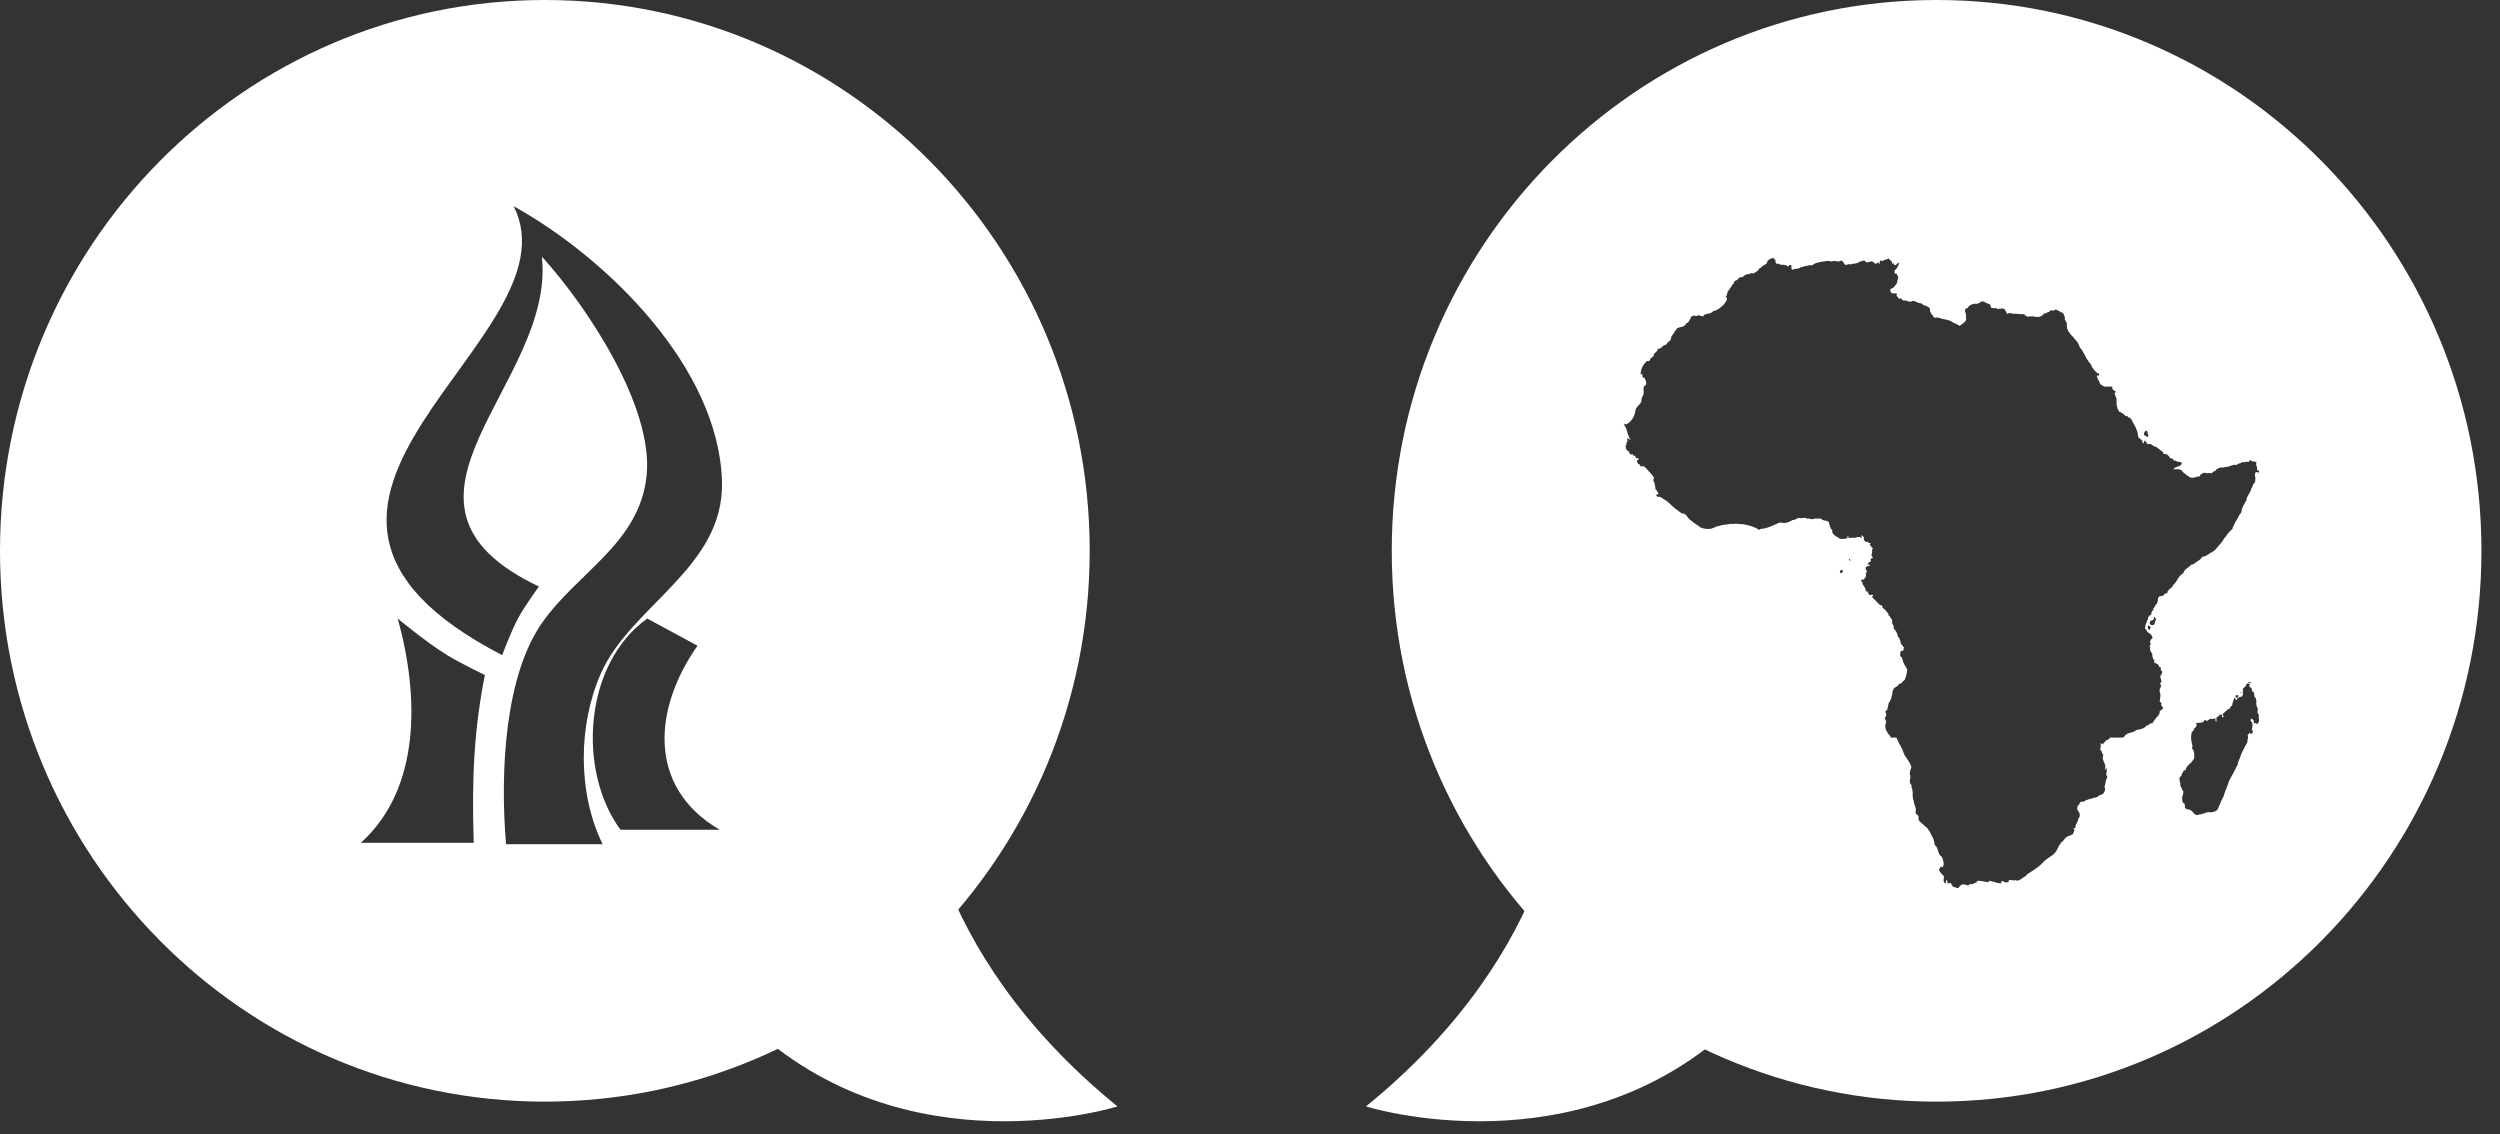
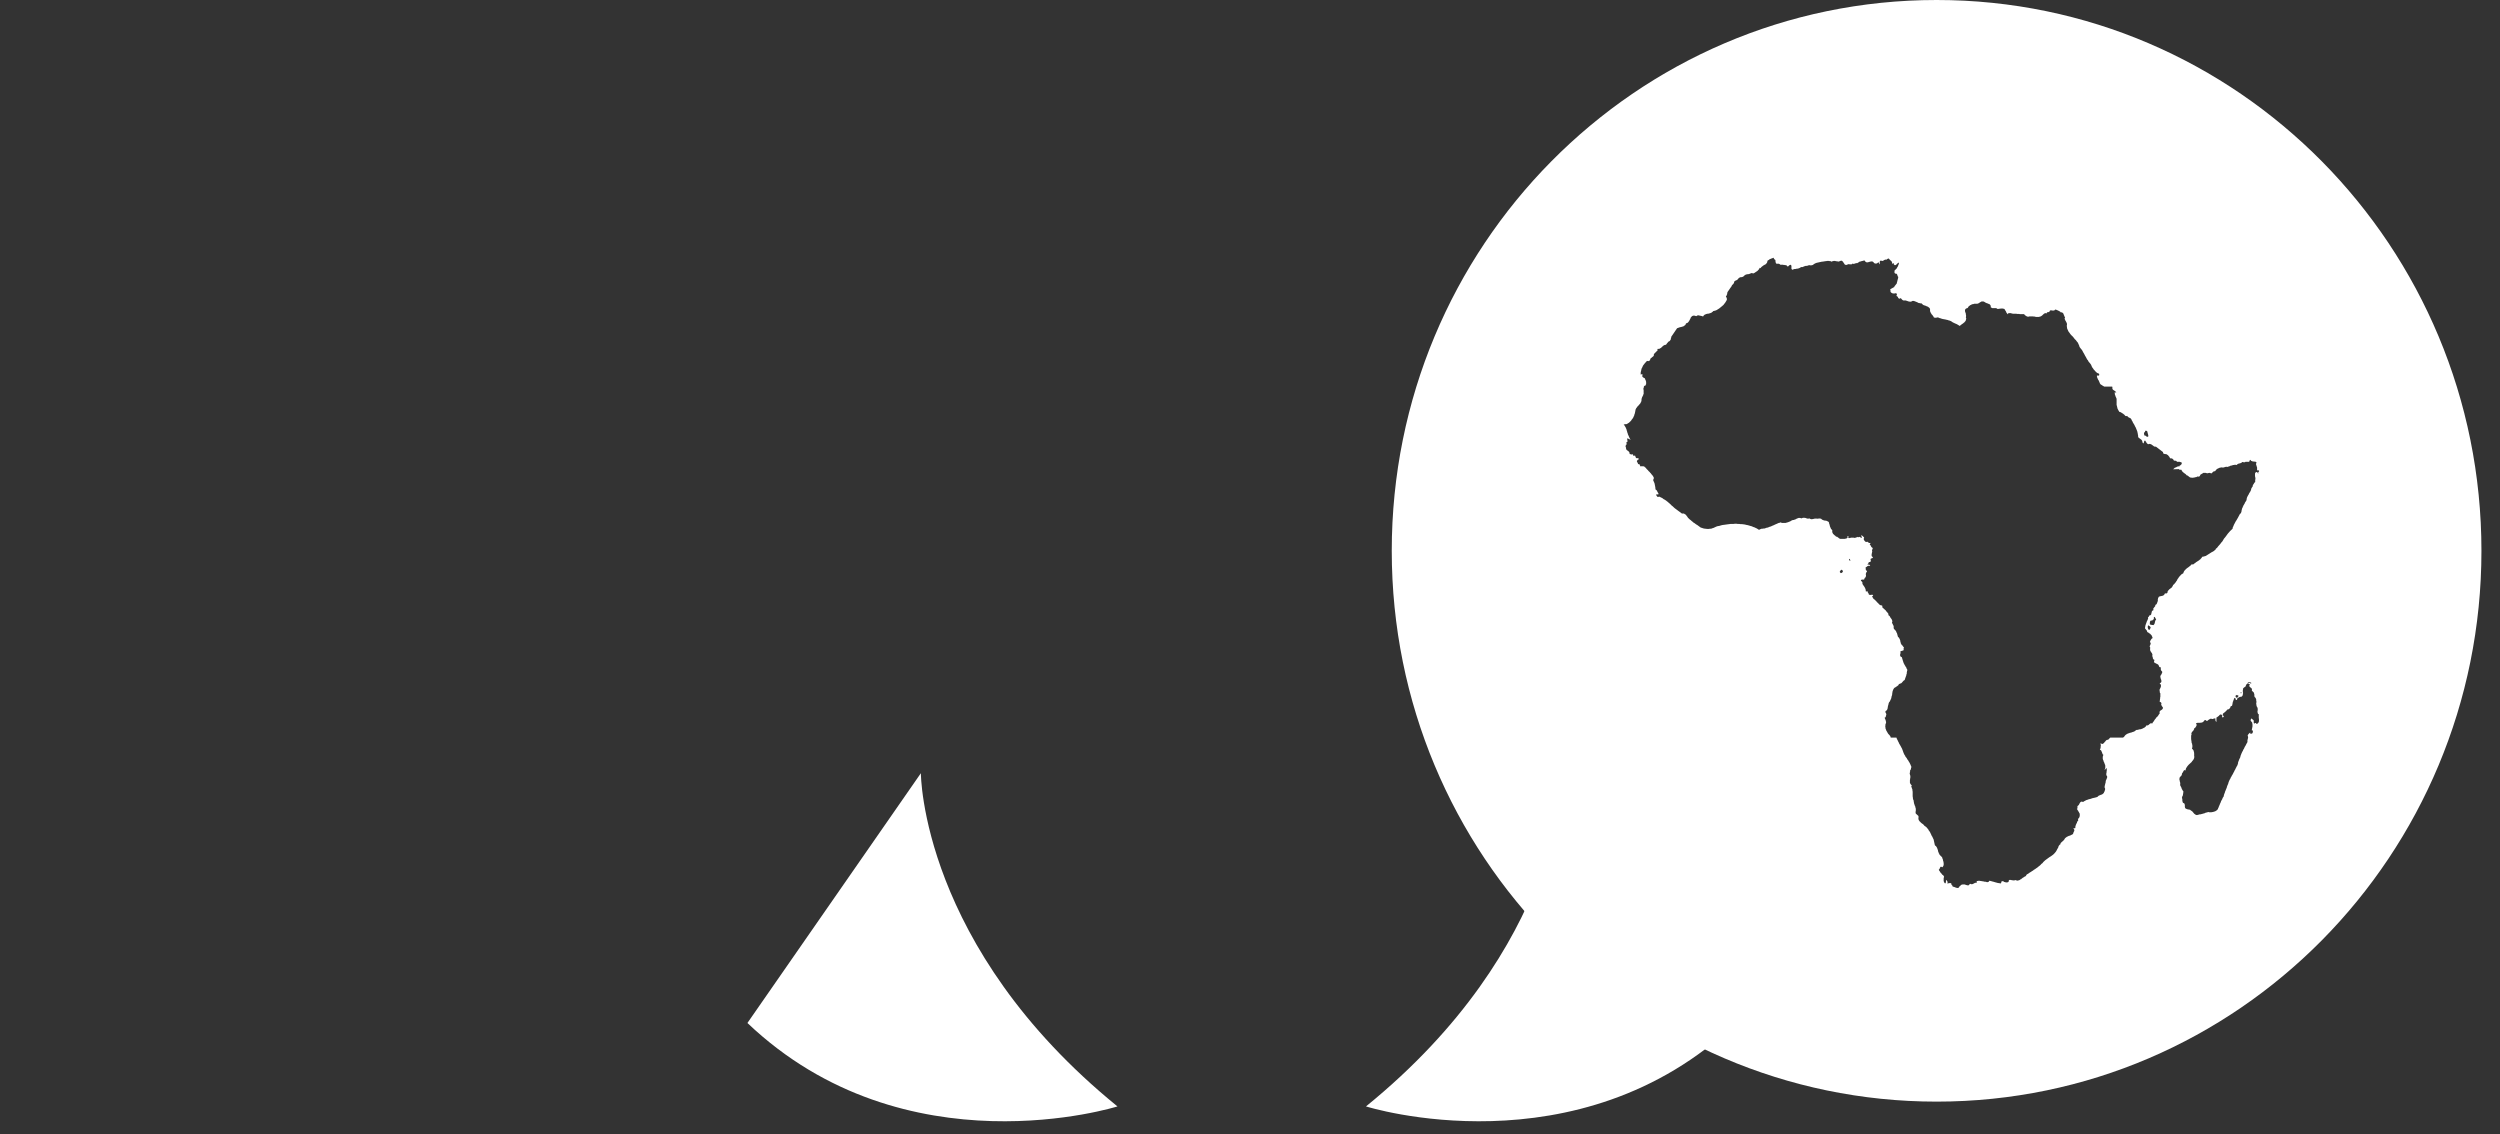
<svg xmlns="http://www.w3.org/2000/svg" xmlns:ns1="http://www.bohemiancoding.com/sketch/ns" width="97px" height="44px" viewBox="0 0 97 44" version="1.1">
  <rect x="0" y="0" width="97" height="44" fill="#333333" stroke="none" />
  <title>africa-center-logo</title>
  <desc>Created with Sketch.</desc>
  <defs />
  <g id="Page-1" stroke="none" stroke-width="1" fill="none" fill-rule="evenodd" ns1:type="MSPage">
    <g id="Artboard-1" ns1:type="MSArtboardGroup" transform="translate(-153, -20)" fill="#FFFFFF">
      <g id="icons" ns1:type="MSLayerGroup" transform="translate(45, 19)">
        <g id="africa-center-logo" transform="translate(108, 1)" ns1:type="MSShapeGroup">
          <g id="Fill-9-+-Fill-10" transform="translate(53, 0)">
            <path d="M43.28,21.372 C43.28,33.175 33.815,42.743 22.14,42.743 C10.465,42.743 1,33.175 1,21.372 C1,9.569 10.465,0 22.14,0 C33.815,0 43.28,9.569 43.28,21.372 Z M31.569,30.189 L31.561,30.211 L31.561,30.248 L31.569,30.27 L31.569,30.285 L31.577,30.307 L31.577,30.329 L31.593,30.373 L31.593,30.432 L31.585,30.462 L31.601,30.483 L31.617,30.521 L31.634,30.55 L31.642,30.579 L31.658,30.617 L31.675,30.646 L31.691,30.676 L31.715,30.705 L31.715,30.734 L31.707,30.764 L31.707,30.793 L31.699,30.823 L31.699,30.852 L31.683,30.882 L31.675,30.904 L31.658,30.926 L31.666,30.955 L31.666,30.985 L31.675,31.014 L31.675,31.073 L31.683,31.102 L31.691,31.132 L31.707,31.154 L31.731,31.161 L31.748,31.176 L31.764,31.191 L31.764,31.213 L31.772,31.235 L31.772,31.302 L31.78,31.338 L31.797,31.368 L31.829,31.383 L31.861,31.397 L31.894,31.405 L31.935,31.412 L31.975,31.419 L31.999,31.442 L32.032,31.463 L32.064,31.486 L32.089,31.516 L32.113,31.545 L32.137,31.574 L32.17,31.596 L32.202,31.618 L32.243,31.625 L32.268,31.618 L32.3,31.611 L32.324,31.604 L32.349,31.596 L32.381,31.596 L32.406,31.589 L32.438,31.581 L32.463,31.574 L32.487,31.567 L32.512,31.56 L32.544,31.552 L32.568,31.537 L32.592,31.53 L32.625,31.523 L32.65,31.516 L32.674,31.508 L32.698,31.508 L32.722,31.516 L32.804,31.516 L32.828,31.508 L32.852,31.508 L32.877,31.501 L32.901,31.493 L32.925,31.486 L32.95,31.478 L32.974,31.463 L32.998,31.449 L33.015,31.434 L33.039,31.412 L33.055,31.39 L33.063,31.361 L33.08,31.331 L33.088,31.302 L33.104,31.272 L33.113,31.243 L33.128,31.213 L33.137,31.184 L33.153,31.154 L33.169,31.117 L33.177,31.088 L33.193,31.058 L33.21,31.029 L33.227,30.999 L33.234,30.97 L33.251,30.94 L33.275,30.911 L33.283,30.874 L33.291,30.838 L33.307,30.793 L33.323,30.756 L33.331,30.72 L33.348,30.683 L33.365,30.638 L33.38,30.602 L33.397,30.565 L33.405,30.528 L33.421,30.483 L33.437,30.447 L33.454,30.41 L33.462,30.373 L33.478,30.329 L33.494,30.292 L33.51,30.255 L33.535,30.218 L33.551,30.174 L33.575,30.138 L33.592,30.1 L33.616,30.064 L33.641,30.019 L33.657,29.983 L33.681,29.945 L33.698,29.902 L33.722,29.865 L33.738,29.828 L33.762,29.783 L33.778,29.747 L33.803,29.71 L33.819,29.666 L33.827,29.651 L33.827,29.636 L33.836,29.622 L33.836,29.585 L33.843,29.57 L33.851,29.555 L33.851,29.533 L33.86,29.519 L33.868,29.504 L33.876,29.489 L33.876,29.475 L33.892,29.445 L33.9,29.422 L33.908,29.415 L33.925,29.371 L33.933,29.327 L33.949,29.29 L33.965,29.246 L33.982,29.209 L33.998,29.172 L34.022,29.135 L34.038,29.091 L34.063,29.054 L34.08,29.018 L34.095,28.981 L34.12,28.943 L34.144,28.899 L34.16,28.863 L34.184,28.826 L34.201,28.789 L34.201,28.723 L34.209,28.693 L34.218,28.656 L34.225,28.627 L34.225,28.597 L34.218,28.568 L34.209,28.539 L34.218,28.517 L34.225,28.502 L34.242,28.487 L34.25,28.473 L34.266,28.457 L34.282,28.442 L34.29,28.435 L34.307,28.428 L34.315,28.435 L34.315,28.473 L34.339,28.473 L34.356,28.465 L34.372,28.465 L34.38,28.457 L34.388,28.45 L34.404,28.442 L34.404,28.413 L34.412,28.391 L34.412,28.362 L34.404,28.354 L34.396,28.339 L34.388,28.333 L34.363,28.333 L34.372,28.31 L34.38,28.28 L34.38,28.258 L34.388,28.236 L34.388,28.214 L34.396,28.192 L34.396,28.097 L34.388,28.074 L34.388,28.052 L34.38,28.03 L34.363,28.008 L34.347,27.993 L34.331,27.971 L34.331,27.963 L34.322,27.949 L34.322,27.934 L34.331,27.927 L34.331,27.912 L34.339,27.905 L34.339,27.875 L34.356,27.883 L34.363,27.89 L34.38,27.897 L34.388,27.905 L34.404,27.912 L34.412,27.927 L34.428,27.934 L34.436,27.942 L34.445,27.963 L34.445,28.045 L34.452,28.06 L34.469,28.067 L34.485,28.074 L34.502,28.052 L34.526,28.052 L34.534,28.06 L34.542,28.074 L34.551,28.082 L34.566,28.089 L34.583,28.082 L34.599,28.067 L34.623,28.045 L34.631,28.03 L34.64,28.008 L34.648,27.986 L34.648,27.89 L34.64,27.868 L34.64,27.75 L34.648,27.728 L34.631,27.713 L34.615,27.699 L34.607,27.684 L34.599,27.669 L34.599,27.654 L34.591,27.632 L34.591,27.58 L34.599,27.566 L34.599,27.493 L34.591,27.47 L34.591,27.455 L34.575,27.433 L34.566,27.418 L34.558,27.396 L34.551,27.374 L34.551,27.345 L34.542,27.323 L34.542,27.271 L34.551,27.249 L34.551,27.22 L34.542,27.197 L34.542,27.146 L34.534,27.123 L34.526,27.102 L34.518,27.079 L34.494,27.057 L34.477,27.035 L34.469,27.006 L34.469,26.947 L34.461,26.917 L34.452,26.888 L34.445,26.866 L34.428,26.851 L34.412,26.837 L34.396,26.821 L34.38,26.807 L34.372,26.792 L34.372,26.755 L34.38,26.74 L34.363,26.711 L34.347,26.697 L34.322,26.674 L34.298,26.659 L34.282,26.638 L34.274,26.615 L34.274,26.593 L34.298,26.564 L34.29,26.556 L34.282,26.549 L34.274,26.542 L34.258,26.534 L34.242,26.534 L34.225,26.527 L34.218,26.527 L34.193,26.534 L34.176,26.542 L34.16,26.556 L34.152,26.571 L34.144,26.593 L34.136,26.608 L34.128,26.63 L34.12,26.645 L34.095,26.659 L34.071,26.674 L34.054,26.689 L34.038,26.704 L34.03,26.726 L34.03,26.748 L34.022,26.777 L34.022,26.851 L34.03,26.873 L34.03,26.903 L34.022,26.925 L34.022,26.954 L34.014,26.976 L34.006,26.999 L33.965,27.035 L33.925,27.035 L33.9,27.043 L33.884,27.05 L33.868,27.065 L33.843,27.072 L33.827,27.087 L33.803,27.102 L33.803,27.131 L33.795,27.146 L33.778,27.161 L33.754,27.161 L33.754,27.153 L33.746,27.146 L33.746,27.131 L33.738,27.123 L33.738,27.109 L33.73,27.094 L33.73,27.087 L33.722,27.079 L33.698,27.079 L33.689,27.094 L33.681,27.109 L33.673,27.123 L33.673,27.138 L33.665,27.161 L33.657,27.176 L33.649,27.19 L33.649,27.205 L33.641,27.22 L33.632,27.234 L33.632,27.256 L33.624,27.271 L33.624,27.301 L33.616,27.316 L33.616,27.345 L33.608,27.352 L33.608,27.374 L33.6,27.382 L33.592,27.389 L33.583,27.396 L33.567,27.396 L33.551,27.404 L33.551,27.411 L33.543,27.426 L33.535,27.433 L33.535,27.455 L33.527,27.47 L33.519,27.47 L33.51,27.485 L33.503,27.493 L33.494,27.507 L33.486,27.514 L33.478,27.522 L33.469,27.522 L33.445,27.514 L33.421,27.537 L33.397,27.558 L33.38,27.58 L33.356,27.602 L33.34,27.617 L33.316,27.64 L33.291,27.654 L33.267,27.677 L33.251,27.691 L33.242,27.706 L33.242,27.721 L33.251,27.735 L33.251,27.757 L33.267,27.772 L33.275,27.787 L33.291,27.795 L33.275,27.809 L33.267,27.824 L33.251,27.831 L33.234,27.839 L33.227,27.831 L33.227,27.824 L33.218,27.809 L33.218,27.787 L33.227,27.78 L33.227,27.757 L33.193,27.728 L33.161,27.721 L33.137,27.728 L33.113,27.75 L33.088,27.78 L33.055,27.801 L33.031,27.824 L32.998,27.839 L32.998,28.008 L32.983,28.001 L32.974,27.986 L32.966,27.971 L32.958,27.949 L32.958,27.875 L32.917,27.875 L32.893,27.883 L32.869,27.89 L32.852,27.897 L32.812,27.897 L32.788,27.875 L32.771,27.89 L32.747,27.897 L32.722,27.912 L32.706,27.919 L32.69,27.934 L32.666,27.949 L32.65,27.963 L32.633,27.978 L32.625,27.971 L32.609,27.971 L32.601,27.963 L32.601,27.942 L32.544,27.942 L32.536,27.949 L32.528,27.956 L32.519,27.963 L32.512,27.978 L32.503,27.986 L32.495,27.993 L32.487,28.008 L32.478,28.016 L32.463,28.022 L32.438,28.03 L32.43,28.037 L32.389,28.037 L32.373,28.045 L32.26,28.045 L32.243,28.052 L32.227,28.052 L32.202,28.06 L32.219,28.082 L32.227,28.111 L32.227,28.141 L32.219,28.17 L32.202,28.192 L32.186,28.222 L32.162,28.244 L32.137,28.258 L32.13,28.295 L32.113,28.325 L32.097,28.354 L32.072,28.376 L32.048,28.406 L32.032,28.435 L32.024,28.465 L32.032,28.502 L32.024,28.524 L32.016,28.539 L32.016,28.693 L32.024,28.708 L32.024,28.752 L32.032,28.767 L32.032,28.803 L32.04,28.833 L32.056,28.863 L32.056,28.892 L32.064,28.922 L32.064,28.988 L32.056,29.018 L32.048,29.047 L32.072,29.069 L32.097,29.098 L32.113,29.128 L32.121,29.165 L32.13,29.194 L32.13,29.224 L32.137,29.26 L32.13,29.29 L32.137,29.342 L32.137,29.386 L32.13,29.422 L32.113,29.46 L32.089,29.496 L32.056,29.533 L32.032,29.57 L31.999,29.599 L31.967,29.629 L31.926,29.666 L31.894,29.702 L31.869,29.732 L31.845,29.769 L31.821,29.806 L31.804,29.85 L31.804,29.894 L31.772,29.88 L31.755,29.88 L31.739,29.894 L31.723,29.909 L31.715,29.931 L31.699,29.953 L31.691,29.975 L31.675,29.99 L31.666,30.004 L31.658,30.027 L31.658,30.049 L31.651,30.064 L31.642,30.086 L31.634,30.1 L31.617,30.115 L31.601,30.13 L31.585,30.153 L31.569,30.167 L31.569,30.189 Z M34.575,18.341 L34.584,18.342 L34.583,18.341 L34.575,18.341 Z M34.631,18.363 L34.631,18.356 L34.64,18.348 L34.584,18.342 L34.591,18.348 L34.599,18.356 L34.615,18.363 L34.631,18.363 Z M34.307,26.497 L34.315,26.512 L34.307,26.52 L34.347,26.52 L34.347,26.497 L34.339,26.483 L34.331,26.483 L34.315,26.476 L34.307,26.476 L34.298,26.468 L34.274,26.468 L34.266,26.461 L34.258,26.468 L34.242,26.476 L34.233,26.476 L34.225,26.483 L34.218,26.49 L34.209,26.497 L34.201,26.505 L34.201,26.52 L34.225,26.52 L34.233,26.512 L34.25,26.505 L34.258,26.497 L34.274,26.497 L34.282,26.49 L34.298,26.49 L34.307,26.497 Z M33.949,26.903 L33.982,26.881 L33.974,26.873 L33.965,26.873 L33.957,26.866 L33.933,26.866 L33.933,26.888 L33.941,26.895 L33.949,26.903 Z M33.754,26.969 L33.754,26.976 L33.746,26.984 L33.746,27.006 L33.738,27.013 L33.738,27.028 L33.746,27.035 L33.746,27.043 L33.754,27.05 L33.762,27.057 L33.77,27.065 L33.778,27.072 L33.803,27.072 L33.811,27.065 L33.819,27.05 L33.827,27.043 L33.836,27.035 L33.843,27.028 L33.843,27.021 L33.851,27.006 L33.851,26.999 L33.843,26.984 L33.836,26.976 L33.787,26.976 L33.77,26.969 L33.762,26.961 L33.754,26.969 Z M18.758,21.686 L18.742,21.693 L18.742,21.701 L18.75,21.715 L18.758,21.73 L18.758,21.745 L18.766,21.752 L18.774,21.76 L18.806,21.76 L18.79,21.745 L18.782,21.73 L18.782,21.693 L18.774,21.686 L18.758,21.686 Z M18.392,22.165 L18.384,22.18 L18.384,22.194 L18.392,22.202 L18.4,22.209 L18.4,22.216 L18.408,22.224 L18.417,22.231 L18.424,22.238 L18.441,22.231 L18.449,22.231 L18.466,22.224 L18.473,22.216 L18.49,22.202 L18.498,22.194 L18.498,22.18 L18.506,22.165 L18.506,22.151 L18.498,22.143 L18.49,22.136 L18.482,22.128 L18.473,22.121 L18.473,22.113 L18.466,22.113 L18.449,22.106 L18.441,22.106 L18.433,22.121 L18.424,22.128 L18.408,22.136 L18.4,22.143 L18.4,22.157 L18.392,22.165 Z M30.35,16.933 L30.358,16.918 L30.358,16.911 L30.35,16.897 L30.35,16.882 L30.342,16.867 L30.35,16.852 L30.334,16.83 L30.334,16.808 L30.318,16.764 L30.318,16.742 L30.302,16.727 L30.277,16.712 L30.237,16.712 L30.237,16.72 L30.229,16.727 L30.229,16.756 L30.22,16.764 L30.212,16.771 L30.204,16.779 L30.188,16.786 L30.188,16.845 L30.196,16.86 L30.196,16.874 L30.204,16.889 L30.212,16.904 L30.245,16.904 L30.261,16.911 L30.269,16.918 L30.277,16.933 L30.293,16.941 L30.31,16.948 L30.318,16.948 L30.342,16.941 L30.35,16.933 Z M34.656,18.278 L34.656,18.271 L34.648,18.263 L34.64,18.255 L34.631,18.248 L34.575,18.248 L34.575,18.141 L34.566,18.118 L34.558,18.088 L34.551,18.066 L34.542,18.043 L34.534,18.012 L34.534,18.003 L34.542,17.972 L34.551,17.956 L34.551,17.941 L34.534,17.925 L34.526,17.917 L34.51,17.917 L34.485,17.91 L34.445,17.91 L34.42,17.902 L34.396,17.902 L34.38,17.894 L34.356,17.886 L34.339,17.878 L34.331,17.863 L34.322,17.839 L34.282,17.87 L34.274,17.902 L34.269,17.917 L34.124,17.917 L34.112,17.929 L34.095,17.936 L34.054,17.936 L34.03,17.929 L33.99,17.929 L33.974,17.952 L33.949,17.966 L33.916,17.974 L33.892,17.982 L33.86,17.989 L33.836,17.997 L33.811,18.012 L33.787,18.043 L33.762,18.035 L33.698,18.035 L33.673,18.043 L33.649,18.043 L33.624,18.05 L33.6,18.058 L33.575,18.066 L33.551,18.066 L33.527,18.08 L33.51,18.088 L33.486,18.096 L33.462,18.103 L33.445,18.111 L33.421,18.118 L33.397,18.111 L33.372,18.111 L33.34,18.118 L33.316,18.126 L33.291,18.134 L33.259,18.141 L33.234,18.141 L33.202,18.134 L33.161,18.141 L33.121,18.149 L33.088,18.164 L33.055,18.18 L33.023,18.194 L32.99,18.225 L32.966,18.255 L32.942,18.286 L32.901,18.286 L32.885,18.294 L32.869,18.309 L32.852,18.323 L32.836,18.339 L32.82,18.354 L32.812,18.369 L32.722,18.346 L32.69,18.354 L32.657,18.362 L32.633,18.362 L32.601,18.354 L32.576,18.346 L32.487,18.346 L32.47,18.362 L32.446,18.377 L32.43,18.385 L32.406,18.4 L32.389,18.408 L32.373,18.423 L32.365,18.445 L32.357,18.46 L32.349,18.476 L32.34,18.483 L32.324,18.483 L32.316,18.491 L32.284,18.491 L32.276,18.483 L32.26,18.491 L32.243,18.499 L32.227,18.506 L32.21,18.514 L32.186,18.514 L32.17,18.522 L32.154,18.522 L32.137,18.529 L32.113,18.529 L32.097,18.537 L32.04,18.537 L32.016,18.529 L31.983,18.529 L31.967,18.522 L31.951,18.506 L31.935,18.499 L31.918,18.483 L31.902,18.468 L31.886,18.46 L31.869,18.445 L31.845,18.445 L31.821,18.415 L31.797,18.392 L31.764,18.369 L31.731,18.346 L31.707,18.323 L31.675,18.294 L31.658,18.271 L31.642,18.232 L31.634,18.225 L31.561,18.225 L31.553,18.217 L31.545,18.202 L31.317,18.209 L31.333,18.194 L31.349,18.18 L31.366,18.164 L31.382,18.149 L31.407,18.141 L31.423,18.134 L31.447,18.126 L31.463,18.111 L31.487,18.103 L31.512,18.096 L31.518,18.093 L31.573,18.093 L31.561,18.081 L31.558,18.077 L31.577,18.066 L31.593,18.058 L31.61,18.043 L31.634,18.027 L31.634,18.02 L31.642,18.004 L31.651,17.997 L31.651,17.959 L31.642,17.944 L31.634,17.936 L31.601,17.929 L31.577,17.921 L31.573,17.917 L31.472,17.917 L31.463,17.91 L31.447,17.894 L31.431,17.878 L31.407,17.878 L31.382,17.87 L31.349,17.878 L31.341,17.854 L31.325,17.831 L31.309,17.816 L31.293,17.8 L31.277,17.792 L31.252,17.784 L31.203,17.784 L31.187,17.76 L31.179,17.737 L31.163,17.714 L31.146,17.699 L31.13,17.675 L31.114,17.659 L31.09,17.644 L31.065,17.628 L31.049,17.62 L31.025,17.62 L30.992,17.612 L30.968,17.612 L30.951,17.604 L30.935,17.589 L30.927,17.573 L30.927,17.542 L30.651,17.331 L30.61,17.331 L30.586,17.323 L30.569,17.316 L30.554,17.3 L30.537,17.292 L30.521,17.276 L30.505,17.269 L30.488,17.253 L30.472,17.245 L30.456,17.237 L30.44,17.229 L30.424,17.229 L30.399,17.222 L30.375,17.229 L30.35,17.237 L30.326,17.222 L30.31,17.207 L30.293,17.191 L30.277,17.167 L30.269,17.144 L30.253,17.128 L30.237,17.104 L30.229,17.089 L30.212,17.097 L30.204,17.113 L30.196,17.12 L30.188,17.136 L30.188,17.152 L30.18,17.167 L30.18,17.183 L30.172,17.199 L30.155,17.199 L30.147,17.191 L30.139,17.175 L30.123,17.16 L30.123,17.12 L30.107,17.089 L30.082,17.057 L30.049,17.034 L30.017,17.01 L29.985,16.987 L29.96,16.956 L29.96,16.909 L29.952,16.87 L29.945,16.824 L29.936,16.784 L29.928,16.745 L29.911,16.699 L29.895,16.659 L29.879,16.62 L29.863,16.581 L29.839,16.542 L29.822,16.503 L29.806,16.472 L29.781,16.433 L29.757,16.394 L29.741,16.354 L29.716,16.316 L29.701,16.277 L29.684,16.253 L29.668,16.23 L29.643,16.222 L29.619,16.206 L29.595,16.199 L29.578,16.183 L29.554,16.167 L29.538,16.136 L29.522,16.144 L29.473,16.144 L29.465,16.136 L29.449,16.12 L29.44,16.112 L29.433,16.097 L29.408,16.081 L29.384,16.058 L29.359,16.042 L29.334,16.027 L29.31,16.011 L29.286,15.996 L29.262,15.987 L29.23,15.98 L29.213,15.949 L29.196,15.925 L29.181,15.893 L29.164,15.863 L29.156,15.839 L29.148,15.8 L29.14,15.769 L29.132,15.737 L29.124,15.707 L29.124,15.48 L29.116,15.449 L29.1,15.417 L29.083,15.378 L29.075,15.347 L29.058,15.316 L29.058,15.284 L29.05,15.253 L29.05,15.222 L29.075,15.222 L29.083,15.23 L29.116,15.23 L29.1,15.214 L29.083,15.19 L29.067,15.175 L29.042,15.16 L29.018,15.144 L28.994,15.129 L28.978,15.113 L28.961,15.089 L28.961,15.034 L28.954,14.999 L28.643,14.999 L28.62,14.985 L28.579,14.962 L28.547,14.939 L28.506,14.916 L28.482,14.885 L28.474,14.869 L28.466,14.845 L28.457,14.83 L28.449,14.806 L28.441,14.791 L28.433,14.775 L28.425,14.752 L28.409,14.736 L28.401,14.713 L28.393,14.698 L28.385,14.682 L28.376,14.659 L28.368,14.643 L28.368,14.619 L28.36,14.604 L28.36,14.581 L28.376,14.565 L28.385,14.573 L28.433,14.573 L28.441,14.565 L28.449,14.557 L28.449,14.518 L28.441,14.503 L28.425,14.495 L28.417,14.487 L28.401,14.479 L28.385,14.479 L28.376,14.472 L28.36,14.464 L28.343,14.448 L28.328,14.432 L28.303,14.41 L28.287,14.394 L28.271,14.37 L28.254,14.355 L28.239,14.339 L28.222,14.316 L28.214,14.3 L28.197,14.277 L28.181,14.261 L28.173,14.238 L28.157,14.214 L28.141,14.168 L28.133,14.152 L28.101,14.106 L28.067,14.066 L28.035,14.028 L28.011,13.981 L27.978,13.942 L27.954,13.895 L27.929,13.848 L27.905,13.809 L27.881,13.762 L27.857,13.716 L27.832,13.677 L27.808,13.63 L27.783,13.584 L27.751,13.545 L27.719,13.506 L27.686,13.459 L27.67,13.404 L27.645,13.35 L27.621,13.295 L27.58,13.248 L27.548,13.202 L27.499,13.155 L27.458,13.1 L27.418,13.053 L27.369,13.007 L27.328,12.96 L27.296,12.913 L27.255,12.859 L27.231,12.804 L27.206,12.75 L27.198,12.695 L27.19,12.633 L27.198,12.61 L27.198,12.563 L27.19,12.54 L27.19,12.524 L27.174,12.509 L27.166,12.485 L27.158,12.47 L27.142,12.446 L27.134,12.431 L27.125,12.407 L27.117,12.391 L27.109,12.368 L27.109,12.352 L27.125,12.306 L27.101,12.282 L27.093,12.251 L27.076,12.22 L27.068,12.189 L27.052,12.158 L27.028,12.135 L26.995,12.119 L26.955,12.119 L26.938,12.096 L26.914,12.08 L26.881,12.064 L26.857,12.049 L26.833,12.041 L26.8,12.025 L26.776,12.018 L26.743,12.009 L26.719,12.033 L26.703,12.049 L26.622,12.049 L26.597,12.041 L26.565,12.041 L26.54,12.049 L26.533,12.056 L26.533,12.064 L26.524,12.08 L26.516,12.088 L26.508,12.103 L26.499,12.111 L26.484,12.111 L26.467,12.103 L26.459,12.111 L26.443,12.111 L26.435,12.119 L26.427,12.127 L26.419,12.135 L26.41,12.142 L26.402,12.158 L26.402,12.166 L26.37,12.15 L26.345,12.15 L26.321,12.166 L26.297,12.181 L26.281,12.197 L26.256,12.22 L26.231,12.244 L26.207,12.259 L26.183,12.275 L26.158,12.282 L26.126,12.291 L26.102,12.298 L26.004,12.298 L25.972,12.291 L25.939,12.282 L25.907,12.282 L25.874,12.275 L25.752,12.275 L25.72,12.282 L25.687,12.291 L25.663,12.282 L25.638,12.275 L25.614,12.259 L25.59,12.244 L25.566,12.228 L25.549,12.205 L25.533,12.189 L25.37,12.189 L25.346,12.181 L25.257,12.181 L25.24,12.173 L25.102,12.173 L25.078,12.166 L25.062,12.166 L25.046,12.158 L25.021,12.15 L24.932,12.15 L24.916,12.166 L24.899,12.173 L24.883,12.197 L24.875,12.166 L24.859,12.142 L24.843,12.119 L24.834,12.088 L24.818,12.064 L24.802,12.041 L24.785,12.009 L24.769,11.987 L24.705,11.971 L24.631,11.971 L24.599,11.979 L24.566,11.979 L24.534,11.987 L24.501,11.987 L24.469,11.963 L24.437,11.955 L24.298,11.955 L24.274,11.94 L24.241,11.924 L24.241,11.869 L24.225,11.838 L24.201,11.807 L24.16,11.792 L24.128,11.776 L24.079,11.76 L24.046,11.745 L24.006,11.722 L23.981,11.706 L23.957,11.698 L23.884,11.698 L23.868,11.706 L23.843,11.722 L23.826,11.729 L23.802,11.745 L23.786,11.76 L23.762,11.769 L23.746,11.776 L23.722,11.784 L23.608,11.784 L23.584,11.792 L23.559,11.8 L23.543,11.8 L23.518,11.807 L23.494,11.815 L23.478,11.83 L23.453,11.838 L23.437,11.846 L23.421,11.862 L23.396,11.877 L23.38,11.893 L23.372,11.909 L23.356,11.932 L23.348,11.948 L23.307,11.963 L23.283,11.971 L23.259,11.994 L23.25,12.009 L23.242,12.033 L23.242,12.072 L23.25,12.103 L23.259,12.127 L23.275,12.173 L23.275,12.205 L23.283,12.228 L23.283,12.282 L23.275,12.306 L23.283,12.337 L23.291,12.368 L23.283,12.391 L23.275,12.422 L23.267,12.446 L23.25,12.47 L23.234,12.485 L23.217,12.509 L23.193,12.524 L23.169,12.547 L23.145,12.563 L23.12,12.578 L23.104,12.594 L23.079,12.61 L23.055,12.633 L23.039,12.649 L23.007,12.625 L22.975,12.61 L22.941,12.586 L22.909,12.571 L22.869,12.555 L22.836,12.54 L22.803,12.524 L22.771,12.509 L22.746,12.493 L22.714,12.47 L22.682,12.454 L22.641,12.438 L22.608,12.431 L22.568,12.415 L22.527,12.407 L22.495,12.399 L22.454,12.391 L22.414,12.384 L22.373,12.376 L22.34,12.368 L22.3,12.352 L22.267,12.345 L22.226,12.329 L22.194,12.314 L22.178,12.314 L22.154,12.322 L22.137,12.322 L22.113,12.329 L22.072,12.329 L22.056,12.322 L22.032,12.314 L22.024,12.298 L22.016,12.275 L21.999,12.259 L21.991,12.244 L21.975,12.22 L21.958,12.205 L21.942,12.189 L21.934,12.166 L21.918,12.15 L21.91,12.127 L21.902,12.111 L21.893,12.088 L21.886,12.072 L21.886,12.002 L21.878,11.971 L21.861,11.948 L21.845,11.932 L21.82,11.916 L21.804,11.9 L21.78,11.893 L21.755,11.885 L21.731,11.869 L21.707,11.862 L21.682,11.854 L21.634,11.838 L21.609,11.823 L21.593,11.807 L21.569,11.784 L21.552,11.769 L21.504,11.769 L21.479,11.76 L21.463,11.76 L21.439,11.753 L21.414,11.745 L21.398,11.729 L21.373,11.722 L21.358,11.714 L21.333,11.706 L21.317,11.698 L21.293,11.69 L21.276,11.683 L21.252,11.675 L21.203,11.675 L21.179,11.69 L21.163,11.698 L21.138,11.706 L21.097,11.706 L21.073,11.698 L21.057,11.698 L21.032,11.69 L21.016,11.683 L20.992,11.675 L20.967,11.667 L20.943,11.659 L20.854,11.659 L20.837,11.651 L20.821,11.643 L20.805,11.629 L20.797,11.62 L20.781,11.605 L20.773,11.589 L20.756,11.581 L20.74,11.566 L20.708,11.589 L20.683,11.589 L20.667,11.574 L20.65,11.558 L20.643,11.534 L20.626,11.511 L20.61,11.496 L20.586,11.487 L20.586,11.457 L20.594,11.441 L20.594,11.434 L20.602,11.418 L20.602,11.41 L20.594,11.394 L20.578,11.387 L20.561,11.379 L20.537,11.379 L20.512,11.387 L20.44,11.387 L20.415,11.371 L20.391,11.363 L20.358,11.332 L20.35,11.308 L20.35,11.262 L20.342,11.238 L20.342,11.223 L20.496,11.137 L20.505,11.114 L20.512,11.098 L20.529,11.083 L20.545,11.059 L20.553,11.052 L20.57,11.028 L20.586,11.012 L20.594,10.997 L20.602,10.958 L20.61,10.934 L20.618,10.896 L20.634,10.834 L20.643,10.802 L20.65,10.772 L20.65,10.74 L20.634,10.725 L20.626,10.701 L20.618,10.678 L20.61,10.654 L20.602,10.639 L20.586,10.623 L20.561,10.615 L20.529,10.615 L20.52,10.6 L20.512,10.592 L20.505,10.569 L20.505,10.538 L20.512,10.514 L20.512,10.483 L20.537,10.475 L20.545,10.459 L20.561,10.444 L20.578,10.428 L20.594,10.413 L20.602,10.397 L20.61,10.374 L20.626,10.359 L20.634,10.335 L20.643,10.319 L20.65,10.296 L20.659,10.28 L20.675,10.234 L20.675,10.218 L20.683,10.195 L20.659,10.195 L20.643,10.203 L20.626,10.218 L20.594,10.25 L20.578,10.265 L20.561,10.28 L20.537,10.288 L20.52,10.288 L20.505,10.28 L20.496,10.272 L20.488,10.265 L20.48,10.25 L20.48,10.21 L20.407,10.234 L20.415,10.203 L20.407,10.171 L20.399,10.148 L20.374,10.124 L20.35,10.101 L20.334,10.086 L20.31,10.063 L20.293,10.039 L20.277,10.031 L20.261,10.031 L20.244,10.039 L20.236,10.047 L20.22,10.054 L20.212,10.063 L20.196,10.07 L20.188,10.078 L20.164,10.07 L20.139,10.078 L20.114,10.086 L20.09,10.101 L20.066,10.117 L20.041,10.124 L20.017,10.124 L19.985,10.109 L19.96,10.117 L19.944,10.124 L19.936,10.14 L19.936,10.234 L19.928,10.25 L19.92,10.25 L19.911,10.241 L19.911,10.195 L19.903,10.187 L19.871,10.187 L19.863,10.195 L19.855,10.195 L19.846,10.203 L19.846,10.21 L19.838,10.21 L19.822,10.218 L19.806,10.226 L19.749,10.226 L19.741,10.218 L19.725,10.21 L19.708,10.203 L19.692,10.171 L19.667,10.156 L19.652,10.148 L19.627,10.14 L19.603,10.148 L19.579,10.148 L19.554,10.156 L19.521,10.163 L19.497,10.171 L19.473,10.179 L19.424,10.179 L19.408,10.171 L19.383,10.156 L19.367,10.14 L19.351,10.109 L19.311,10.109 L19.294,10.117 L19.277,10.124 L19.253,10.124 L19.237,10.132 L19.221,10.132 L19.205,10.14 L19.181,10.148 L19.164,10.148 L19.148,10.156 L19.132,10.163 L19.115,10.179 L19.099,10.187 L19.083,10.195 L19.067,10.21 L19.018,10.21 L18.993,10.218 L18.969,10.226 L18.944,10.234 L18.929,10.241 L18.904,10.234 L18.88,10.226 L18.855,10.25 L18.831,10.257 L18.774,10.257 L18.742,10.25 L18.717,10.25 L18.693,10.257 L18.668,10.272 L18.628,10.28 L18.596,10.272 L18.571,10.257 L18.555,10.226 L18.53,10.195 L18.514,10.163 L18.49,10.14 L18.466,10.117 L18.424,10.117 L18.408,10.124 L18.4,10.124 L18.384,10.132 L18.376,10.132 L18.368,10.14 L18.352,10.148 L18.311,10.148 L18.295,10.14 L18.262,10.14 L18.238,10.132 L18.222,10.132 L18.197,10.124 L18.149,10.124 L18.124,10.132 L18.108,10.132 L18.091,10.14 L18.076,10.156 L18.043,10.14 L18.019,10.132 L17.994,10.132 L17.97,10.124 L17.889,10.124 L17.856,10.132 L17.832,10.132 L17.807,10.14 L17.775,10.14 L17.751,10.148 L17.726,10.148 L17.694,10.156 L17.669,10.156 L17.645,10.163 L17.605,10.171 L17.572,10.179 L17.531,10.187 L17.499,10.195 L17.467,10.203 L17.434,10.218 L17.401,10.234 L17.369,10.257 L17.336,10.28 L17.312,10.288 L17.271,10.296 L17.238,10.296 L17.206,10.288 L17.166,10.296 L17.141,10.304 L17.109,10.319 L17.076,10.312 L17.052,10.319 L17.028,10.327 L16.995,10.335 L16.97,10.35 L16.946,10.359 L16.914,10.366 L16.882,10.359 L16.865,10.374 L16.841,10.39 L16.824,10.397 L16.808,10.405 L16.784,10.413 L16.76,10.421 L16.743,10.421 L16.719,10.428 L16.694,10.428 L16.67,10.436 L16.629,10.436 L16.605,10.444 L16.581,10.452 L16.564,10.459 L16.54,10.467 L16.524,10.452 L16.508,10.428 L16.508,10.319 L16.5,10.296 L16.475,10.272 L16.451,10.28 L16.435,10.288 L16.41,10.304 L16.394,10.327 L16.378,10.335 L16.353,10.335 L16.337,10.327 L16.321,10.296 L16.288,10.288 L16.264,10.288 L16.232,10.28 L16.207,10.28 L16.175,10.272 L16.085,10.272 L16.069,10.265 L16.053,10.25 L16.037,10.241 L16.02,10.234 L15.947,10.234 L15.915,10.226 L15.906,10.21 L15.899,10.187 L15.89,10.163 L15.89,10.117 L15.882,10.093 L15.874,10.078 L15.857,10.07 L15.85,10.063 L15.841,10.054 L15.833,10.039 L15.825,10.031 L15.825,10.023 L15.817,10.008 L15.809,10 L15.776,10.016 L15.744,10.023 L15.719,10.039 L15.687,10.047 L15.655,10.063 L15.63,10.086 L15.598,10.101 L15.573,10.124 L15.573,10.156 L15.565,10.179 L15.557,10.195 L15.541,10.218 L15.525,10.234 L15.508,10.25 L15.492,10.265 L15.468,10.272 L15.444,10.288 L15.427,10.296 L15.403,10.312 L15.387,10.327 L15.362,10.343 L15.346,10.359 L15.33,10.374 L15.314,10.397 L15.305,10.405 L15.297,10.405 L15.297,10.397 L15.289,10.397 L15.281,10.39 L15.273,10.397 L15.265,10.413 L15.256,10.436 L15.241,10.452 L15.232,10.467 L15.216,10.483 L15.2,10.499 L15.184,10.514 L15.167,10.53 L15.143,10.538 L15.126,10.553 L15.078,10.585 L15.053,10.6 L15.029,10.608 L15.005,10.608 L14.98,10.592 L14.948,10.6 L14.923,10.608 L14.891,10.623 L14.859,10.631 L14.834,10.639 L14.802,10.639 L14.77,10.646 L14.737,10.654 L14.712,10.67 L14.688,10.685 L14.664,10.709 L14.647,10.725 L14.623,10.74 L14.591,10.748 L14.566,10.756 L14.533,10.756 L14.509,10.763 L14.493,10.772 L14.469,10.786 L14.452,10.802 L14.436,10.825 L14.42,10.841 L14.403,10.857 L14.387,10.872 L14.371,10.872 L14.347,10.88 L14.331,10.896 L14.314,10.904 L14.298,10.919 L14.282,10.934 L14.282,10.974 L14.265,10.997 L14.249,11.021 L14.233,11.036 L14.209,11.059 L14.193,11.083 L14.185,11.107 L14.168,11.13 L14.152,11.153 L14.135,11.176 L14.119,11.2 L14.103,11.223 L14.087,11.247 L14.07,11.27 L14.055,11.293 L14.038,11.316 L14.022,11.34 L14.022,11.363 L14.014,11.387 L14.014,11.41 L14.006,11.426 L13.997,11.449 L13.989,11.473 L13.973,11.487 L13.965,11.511 L13.981,11.527 L13.989,11.55 L13.997,11.574 L14.006,11.597 L14.006,11.613 L13.997,11.636 L13.989,11.659 L13.981,11.675 L13.965,11.698 L13.957,11.714 L13.941,11.737 L13.932,11.753 L13.917,11.769 L13.9,11.792 L13.884,11.807 L13.876,11.83 L13.851,11.846 L13.827,11.869 L13.811,11.885 L13.786,11.9 L13.762,11.924 L13.738,11.94 L13.713,11.963 L13.688,11.979 L13.664,11.994 L13.64,12.009 L13.616,12.025 L13.583,12.041 L13.559,12.049 L13.535,12.056 L13.502,12.064 L13.47,12.072 L13.453,12.096 L13.429,12.111 L13.412,12.127 L13.38,12.142 L13.332,12.158 L13.299,12.166 L13.274,12.173 L13.242,12.173 L13.218,12.181 L13.185,12.189 L13.16,12.205 L13.136,12.212 L13.112,12.236 L13.096,12.251 L13.079,12.282 L13.047,12.267 L13.014,12.259 L12.974,12.251 L12.941,12.244 L12.909,12.236 L12.868,12.236 L12.844,12.251 L12.811,12.267 L12.763,12.251 L12.722,12.244 L12.689,12.251 L12.665,12.259 L12.641,12.275 L12.625,12.298 L12.6,12.322 L12.592,12.352 L12.576,12.384 L12.559,12.415 L12.543,12.446 L12.527,12.47 L12.503,12.501 L12.479,12.524 L12.445,12.54 L12.413,12.547 L12.413,12.571 L12.405,12.586 L12.389,12.602 L12.381,12.618 L12.365,12.625 L12.348,12.641 L12.332,12.649 L12.316,12.664 L12.283,12.671 L12.259,12.68 L12.226,12.687 L12.194,12.695 L12.161,12.703 L12.137,12.711 L12.105,12.726 L12.072,12.734 L11.844,13.069 L11.844,13.093 L11.836,13.116 L11.828,13.139 L11.828,13.163 L11.82,13.179 L11.804,13.202 L11.796,13.217 L11.772,13.24 L11.747,13.248 L11.73,13.264 L11.715,13.28 L11.698,13.303 L11.682,13.319 L11.666,13.342 L11.65,13.366 L11.626,13.381 L11.601,13.381 L11.585,13.389 L11.56,13.396 L11.544,13.412 L11.528,13.42 L11.512,13.435 L11.496,13.451 L11.479,13.466 L11.463,13.482 L11.447,13.498 L11.43,13.506 L11.406,13.521 L11.39,13.529 L11.373,13.537 L11.317,13.537 L11.308,13.545 L11.308,13.568 L11.317,13.575 L11.317,13.591 L11.17,13.739 L11.17,13.778 L11.162,13.809 L11.138,13.833 L11.106,13.856 L11.081,13.88 L11.049,13.903 L11.032,13.926 L11.024,13.965 L11.016,13.981 L11.008,13.988 L10.992,13.997 L10.975,14.004 L10.959,14.012 L10.943,14.012 L10.927,14.004 L10.911,14.004 L10.877,14.028 L10.853,14.059 L10.829,14.082 L10.805,14.113 L10.781,14.144 L10.756,14.176 L10.739,14.207 L10.724,14.246 L10.707,14.277 L10.691,14.308 L10.683,14.347 L10.675,14.386 L10.667,14.417 L10.659,14.456 L10.659,14.534 L10.724,14.51 L10.724,14.619 L10.732,14.627 L10.748,14.635 L10.756,14.643 L10.773,14.651 L10.781,14.666 L10.788,14.666 L10.805,14.674 L10.821,14.674 L10.829,14.705 L10.837,14.729 L10.853,14.759 L10.862,14.791 L10.87,14.814 L10.87,14.908 L10.862,14.916 L10.853,14.931 L10.853,14.939 L10.845,14.954 L10.837,14.962 L10.821,14.97 L10.797,14.97 L10.788,14.994 L10.788,14.999 L10.779,14.999 L10.781,15.003 L10.781,15.032 L10.773,15.048 L10.764,15.072 L10.764,15.11 L10.773,15.126 L10.773,15.258 L10.775,15.269 L10.773,15.277 L10.773,15.292 L10.756,15.308 L10.756,15.331 L10.748,15.347 L10.739,15.362 L10.732,15.378 L10.724,15.394 L10.715,15.409 L10.707,15.433 L10.699,15.449 L10.699,15.464 L10.691,15.488 L10.691,15.534 L10.683,15.566 L10.675,15.597 L10.659,15.62 L10.643,15.652 L10.626,15.675 L10.601,15.699 L10.585,15.722 L10.561,15.745 L10.537,15.769 L10.521,15.792 L10.504,15.816 L10.48,15.847 L10.472,15.87 L10.455,15.902 L10.455,15.925 L10.439,16.003 L10.431,16.042 L10.415,16.081 L10.407,16.12 L10.391,16.152 L10.374,16.191 L10.358,16.222 L10.334,16.253 L10.309,16.284 L10.285,16.323 L10.261,16.347 L10.228,16.378 L10.204,16.402 L10.163,16.425 L10.13,16.449 L10.114,16.457 L10.066,16.457 L10.05,16.464 L10.017,16.464 L10,16.479 L10.033,16.511 L10.05,16.542 L10.074,16.581 L10.09,16.62 L10.106,16.652 L10.114,16.69 L10.13,16.737 L10.139,16.777 L10.155,16.816 L10.163,16.854 L10.179,16.886 L10.196,16.925 L10.212,16.964 L10.228,16.996 L10.244,17.026 L10.268,17.057 L10.253,17.057 L10.236,17.05 L10.22,17.042 L10.204,17.026 L10.179,17.026 L10.163,17.019 L10.147,17.01 L10.13,17.019 L10.13,17.034 L10.139,17.05 L10.139,17.081 L10.147,17.097 L10.147,17.128 L10.139,17.144 L10.114,17.152 L10.106,17.167 L10.106,17.199 L10.114,17.214 L10.114,17.237 L10.106,17.253 L10.082,17.261 L10.082,17.292 L10.074,17.3 L10.074,17.339 L10.082,17.355 L10.09,17.363 L10.09,17.402 L10.098,17.433 L10.122,17.464 L10.155,17.487 L10.188,17.511 L10.212,17.542 L10.228,17.573 L10.228,17.612 L10.244,17.62 L10.261,17.62 L10.277,17.628 L10.293,17.628 L10.309,17.636 L10.317,17.636 L10.334,17.628 L10.35,17.62 L10.35,17.628 L10.358,17.636 L10.358,17.644 L10.366,17.652 L10.366,17.683 L10.415,17.683 L10.431,17.675 L10.439,17.675 L10.48,17.776 L10.537,17.776 L10.553,17.784 L10.569,17.784 L10.585,17.8 L10.585,17.823 L10.577,17.823 L10.561,17.831 L10.553,17.839 L10.545,17.839 L10.537,17.847 L10.529,17.863 L10.512,17.886 L10.512,17.902 L10.521,17.925 L10.529,17.941 L10.537,17.948 L10.545,17.964 L10.553,17.987 L10.553,18.011 L10.577,18.011 L10.577,18.003 L10.601,18.003 L10.61,18.019 L10.618,18.034 L10.626,18.05 L10.635,18.066 L10.643,18.089 L10.643,18.093 L10.689,18.093 L10.691,18.089 L10.724,18.089 L10.726,18.093 L10.792,18.093 L10.797,18.103 L10.821,18.126 L10.853,18.149 L10.877,18.18 L10.894,18.202 L10.919,18.225 L10.943,18.248 L10.959,18.271 L10.983,18.294 L11.008,18.316 L11.024,18.339 L11.049,18.362 L11.065,18.385 L11.089,18.415 L11.106,18.437 L11.13,18.46 L11.146,18.491 L11.162,18.522 L11.17,18.545 L11.17,18.559 L11.162,18.574 L11.154,18.582 L11.154,18.597 L11.146,18.613 L11.146,18.643 L11.154,18.659 L11.162,18.673 L11.17,18.696 L11.179,18.711 L11.187,18.734 L11.195,18.757 L11.203,18.773 L11.203,18.795 L11.211,18.818 L11.211,18.841 L11.219,18.856 L11.219,18.879 L11.227,18.901 L11.227,18.947 L11.235,18.97 L11.235,18.993 L11.259,19.008 L11.284,19.03 L11.292,19.053 L11.308,19.076 L11.317,19.099 L11.333,19.122 L11.341,19.144 L11.357,19.167 L11.349,19.175 L11.333,19.183 L11.268,19.183 L11.259,19.19 L11.259,19.213 L11.268,19.221 L11.276,19.228 L11.276,19.236 L11.284,19.243 L11.292,19.258 L11.308,19.274 L11.317,19.281 L11.341,19.281 L11.357,19.274 L11.398,19.274 L11.422,19.289 L11.447,19.304 L11.471,19.312 L11.496,19.327 L11.52,19.342 L11.544,19.365 L11.577,19.38 L11.601,19.395 L11.626,19.411 L11.65,19.426 L11.674,19.449 L11.698,19.464 L11.723,19.486 L11.739,19.502 L11.772,19.525 L11.788,19.547 L11.828,19.578 L11.861,19.616 L11.902,19.646 L11.934,19.677 L11.974,19.714 L12.015,19.745 L12.056,19.775 L12.097,19.806 L12.137,19.836 L12.17,19.859 L12.211,19.889 L12.251,19.92 L12.257,19.925 L12.337,19.925 L12.373,19.951 L12.413,19.974 L12.438,20.012 L12.47,20.051 L12.494,20.09 L12.527,20.121 L12.559,20.152 L12.6,20.182 L12.633,20.213 L12.673,20.244 L12.706,20.275 L12.747,20.298 L12.787,20.329 L12.82,20.352 L12.86,20.375 L12.901,20.406 L12.933,20.429 L12.974,20.46 L13.006,20.475 L13.039,20.483 L13.079,20.499 L13.112,20.506 L13.152,20.514 L13.185,20.514 L13.226,20.522 L13.307,20.522 L13.347,20.514 L13.38,20.514 L13.421,20.506 L13.453,20.49 L13.485,20.483 L13.518,20.467 L13.55,20.452 L13.6,20.429 L13.648,20.414 L13.705,20.406 L13.754,20.391 L13.811,20.375 L13.859,20.367 L13.917,20.36 L13.973,20.352 L14.03,20.344 L14.087,20.337 L14.144,20.329 L14.257,20.329 L14.314,20.321 L14.371,20.321 L14.428,20.329 L14.485,20.329 L14.541,20.337 L14.591,20.337 L14.647,20.344 L14.704,20.352 L14.761,20.367 L14.81,20.375 L14.866,20.391 L14.915,20.406 L14.972,20.421 L15.021,20.445 L15.07,20.46 L15.118,20.483 L15.167,20.506 L15.216,20.537 L15.256,20.561 L15.281,20.537 L15.314,20.529 L15.346,20.514 L15.387,20.514 L15.419,20.506 L15.452,20.506 L15.492,20.499 L15.517,20.483 L15.557,20.475 L15.598,20.467 L15.63,20.452 L15.671,20.436 L15.703,20.429 L15.736,20.414 L15.768,20.398 L15.809,20.383 L15.841,20.367 L15.874,20.352 L15.906,20.337 L15.947,20.321 L15.979,20.305 L16.012,20.291 L16.053,20.283 L16.093,20.267 L16.118,20.283 L16.15,20.291 L16.272,20.291 L16.305,20.283 L16.329,20.275 L16.361,20.267 L16.385,20.259 L16.418,20.244 L16.443,20.236 L16.475,20.221 L16.5,20.205 L16.524,20.19 L16.548,20.182 L16.572,20.175 L16.597,20.175 L16.614,20.167 L16.638,20.16 L16.662,20.152 L16.678,20.144 L16.703,20.129 L16.719,20.121 L16.743,20.113 L16.76,20.106 L16.784,20.097 L16.849,20.097 L16.873,20.106 L16.898,20.113 L16.914,20.106 L16.938,20.097 L16.954,20.09 L17.02,20.09 L17.036,20.097 L17.06,20.097 L17.076,20.106 L17.1,20.113 L17.117,20.121 L17.198,20.121 L17.214,20.113 L17.231,20.129 L17.247,20.136 L17.271,20.144 L17.32,20.144 L17.336,20.136 L17.361,20.136 L17.377,20.129 L17.393,20.129 L17.409,20.121 L17.491,20.121 L17.507,20.129 L17.531,20.121 L17.564,20.121 L17.588,20.113 L17.605,20.121 L17.645,20.121 L17.661,20.129 L17.677,20.144 L17.694,20.16 L17.709,20.167 L17.726,20.175 L17.743,20.182 L17.767,20.19 L17.783,20.198 L17.823,20.198 L17.84,20.205 L17.864,20.205 L17.881,20.213 L17.897,20.221 L17.913,20.229 L17.937,20.236 L17.946,20.252 L17.962,20.267 L17.97,20.291 L17.97,20.313 L17.978,20.337 L17.986,20.352 L17.994,20.375 L17.994,20.398 L18.002,20.421 L18.011,20.445 L18.019,20.46 L18.027,20.483 L18.035,20.499 L18.043,20.522 L18.059,20.537 L18.076,20.553 L18.091,20.568 L18.091,20.645 L18.108,20.684 L18.124,20.714 L18.149,20.737 L18.181,20.768 L18.214,20.792 L18.238,20.822 L18.262,20.822 L18.287,20.83 L18.303,20.846 L18.327,20.861 L18.344,20.876 L18.36,20.892 L18.384,20.899 L18.4,20.907 L18.579,20.907 L18.611,20.899 L18.644,20.892 L18.668,20.876 L18.685,20.868 L18.685,20.846 L18.676,20.838 L18.676,20.83 L18.668,20.822 L18.676,20.815 L18.685,20.807 L18.693,20.815 L18.726,20.815 L18.734,20.822 L18.726,20.83 L18.717,20.838 L18.717,20.853 L18.71,20.861 L18.717,20.868 L18.726,20.876 L18.766,20.876 L18.782,20.868 L18.806,20.868 L18.823,20.861 L18.92,20.861 L18.937,20.868 L18.969,20.868 L18.993,20.861 L19.01,20.861 L19.026,20.853 L19.042,20.846 L19.058,20.83 L19.075,20.838 L19.083,20.846 L19.099,20.846 L19.115,20.838 L19.14,20.838 L19.156,20.83 L19.172,20.83 L19.172,20.838 L19.181,20.846 L19.188,20.853 L19.196,20.861 L19.205,20.861 L19.213,20.868 L19.237,20.868 L19.237,20.83 L19.229,20.815 L19.221,20.807 L19.213,20.799 L19.213,20.792 L19.205,20.784 L19.221,20.776 L19.237,20.776 L19.253,20.784 L19.27,20.799 L19.286,20.815 L19.294,20.822 L19.311,20.838 L19.326,20.846 L19.326,20.876 L19.319,20.884 L19.319,20.892 L19.311,20.899 L19.311,20.922 L19.319,20.938 L19.326,20.961 L19.343,20.977 L19.359,21 L19.375,21.015 L19.391,21.023 L19.415,21.03 L19.449,21.015 L19.465,21.03 L19.481,21.038 L19.497,21.053 L19.514,21.062 L19.529,21.069 L19.57,21.069 L19.587,21.062 L19.579,21.069 L19.579,21.077 L19.57,21.085 L19.562,21.092 L19.554,21.108 L19.554,21.116 L19.546,21.123 L19.546,21.131 L19.562,21.146 L19.579,21.161 L19.587,21.177 L19.595,21.192 L19.603,21.215 L19.627,21.239 L19.652,21.254 L19.659,21.27 L19.659,21.3 L19.652,21.308 L19.643,21.323 L19.635,21.339 L19.635,21.362 L19.643,21.401 L19.635,21.432 L19.627,21.47 L19.619,21.509 L19.619,21.57 L19.635,21.593 L19.667,21.617 L19.667,21.632 L19.659,21.647 L19.643,21.655 L19.635,21.663 L19.619,21.663 L19.603,21.67 L19.587,21.679 L19.579,21.694 L19.579,21.732 L19.587,21.748 L19.587,21.755 L19.595,21.763 L19.595,21.778 L19.562,21.794 L19.554,21.809 L19.513,21.809 L19.505,21.819 L19.497,21.855 L19.473,21.878 L19.457,21.899 L19.465,21.907 L19.529,21.907 L19.538,21.922 L19.554,21.929 L19.562,21.936 L19.554,21.959 L19.529,21.951 L19.505,21.951 L19.481,21.959 L19.457,21.966 L19.432,21.988 L19.408,22.003 L19.391,22.018 L19.375,22.04 L19.4,22.069 L19.391,22.091 L19.391,22.106 L19.4,22.121 L19.408,22.128 L19.424,22.143 L19.432,22.151 L19.44,22.165 L19.432,22.187 L19.408,22.216 L19.4,22.246 L19.391,22.275 L19.4,22.312 L19.4,22.342 L19.391,22.379 L19.375,22.408 L19.343,22.43 L19.343,22.459 L19.335,22.474 L19.319,22.489 L19.245,22.489 L19.221,22.497 L19.205,22.504 L19.205,22.526 L19.213,22.541 L19.221,22.548 L19.237,22.563 L19.245,22.57 L19.253,22.585 L19.261,22.592 L19.261,22.644 L19.27,22.666 L19.277,22.681 L19.286,22.695 L19.294,22.71 L19.311,22.725 L19.319,22.739 L19.326,22.755 L19.343,22.77 L19.351,22.791 L19.359,22.806 L19.367,22.821 L19.375,22.836 L19.375,22.858 L19.383,22.865 L19.391,22.88 L19.391,22.938 L19.4,22.946 L19.415,22.953 L19.44,22.938 L19.457,22.938 L19.457,22.946 L19.465,22.961 L19.473,22.983 L19.473,22.997 L19.489,23.005 L19.497,23.02 L19.505,23.049 L19.514,23.071 L19.538,23.078 L19.562,23.086 L19.595,23.078 L19.652,23.078 L19.676,23.086 L19.676,23.108 L19.667,23.115 L19.659,23.123 L19.659,23.13 L19.643,23.138 L19.635,23.145 L19.635,23.152 L19.684,23.211 L19.676,23.219 L19.692,23.233 L19.708,23.248 L19.733,23.263 L19.749,23.278 L19.765,23.293 L19.782,23.314 L19.798,23.329 L19.814,23.344 L19.83,23.366 L19.846,23.381 L19.863,23.395 L19.879,23.41 L19.895,23.432 L19.911,23.447 L19.928,23.461 L19.944,23.476 L20.009,23.491 L20.025,23.499 L20.034,23.506 L20.034,23.565 L20.049,23.58 L20.066,23.595 L20.09,23.616 L20.106,23.631 L20.123,23.646 L20.139,23.661 L20.155,23.676 L20.172,23.69 L20.18,23.712 L20.196,23.727 L20.228,23.757 L20.236,23.778 L20.252,23.793 L20.269,23.816 L20.277,23.83 L20.261,23.86 L20.317,23.904 L20.326,23.918 L20.334,23.933 L20.342,23.955 L20.358,23.971 L20.366,23.985 L20.374,24 L20.391,24.015 L20.399,24.036 L20.407,24.051 L20.415,24.066 L20.415,24.08 L20.423,24.103 L20.423,24.118 L20.415,24.133 L20.415,24.147 L20.407,24.162 L20.415,24.184 L20.431,24.199 L20.44,24.213 L20.44,24.228 L20.448,24.243 L20.456,24.265 L20.472,24.28 L20.488,24.294 L20.472,24.309 L20.464,24.316 L20.464,24.324 L20.472,24.339 L20.48,24.339 L20.472,24.368 L20.48,24.383 L20.488,24.405 L20.505,24.42 L20.52,24.435 L20.537,24.456 L20.553,24.471 L20.561,24.486 L20.578,24.516 L20.586,24.545 L20.602,24.567 L20.61,24.596 L20.618,24.626 L20.626,24.656 L20.634,24.685 L20.643,24.714 L20.667,24.729 L20.683,24.751 L20.691,24.766 L20.708,24.796 L20.716,24.818 L20.732,24.862 L20.732,24.884 L20.74,24.913 L20.748,24.935 L20.748,24.958 L20.764,24.979 L20.773,25.002 L20.789,25.024 L20.805,25.039 L20.829,25.061 L20.829,25.068 L20.837,25.083 L20.854,25.097 L20.862,25.112 L20.87,25.126 L20.878,25.134 L20.87,25.149 L20.854,25.164 L20.862,25.193 L20.862,25.223 L20.846,25.237 L20.821,25.245 L20.797,25.252 L20.773,25.26 L20.748,25.267 L20.732,25.282 L20.74,25.311 L20.74,25.341 L20.732,25.37 L20.724,25.399 L20.724,25.429 L20.732,25.451 L20.748,25.481 L20.789,25.496 L20.797,25.518 L20.805,25.547 L20.813,25.576 L20.821,25.598 L20.829,25.628 L20.837,25.65 L20.846,25.68 L20.854,25.702 L20.862,25.731 L20.878,25.753 L20.887,25.775 L20.902,25.805 L20.919,25.827 L20.927,25.849 L20.959,25.893 L20.967,25.908 L20.967,25.93 L20.984,25.945 L20.992,25.966 L21,25.981 L21.008,25.996 L21,26.019 L20.992,26.033 L20.992,26.055 L20.984,26.077 L20.984,26.129 L20.976,26.151 L20.967,26.174 L20.967,26.195 L20.959,26.217 L20.951,26.239 L20.943,26.262 L20.935,26.283 L20.927,26.306 L20.919,26.328 L20.911,26.357 L20.902,26.38 L20.887,26.394 L20.862,26.409 L20.846,26.424 L20.829,26.446 L20.813,26.461 L20.797,26.483 L20.781,26.497 L20.764,26.512 L20.74,26.52 L20.724,26.52 L20.716,26.527 L20.708,26.534 L20.699,26.534 L20.691,26.542 L20.675,26.542 L20.667,26.571 L20.65,26.593 L20.626,26.608 L20.602,26.63 L20.57,26.645 L20.545,26.667 L20.512,26.682 L20.488,26.704 L20.48,26.719 L20.464,26.74 L20.456,26.762 L20.448,26.785 L20.44,26.8 L20.431,26.821 L20.431,26.844 L20.423,26.873 L20.423,26.895 L20.415,26.917 L20.415,26.961 L20.407,26.984 L20.399,27.006 L20.391,27.028 L20.391,27.05 L20.382,27.072 L20.382,27.087 L20.374,27.109 L20.366,27.123 L20.358,27.146 L20.35,27.161 L20.342,27.176 L20.334,27.197 L20.326,27.212 L20.317,27.227 L20.302,27.242 L20.293,27.256 L20.285,27.278 L20.277,27.293 L20.277,27.316 L20.269,27.338 L20.261,27.367 L20.252,27.404 L20.244,27.44 L20.244,27.478 L20.228,27.507 L20.22,27.544 L20.196,27.566 L20.164,27.588 L20.155,27.602 L20.155,27.64 L20.164,27.654 L20.172,27.669 L20.18,27.684 L20.188,27.706 L20.188,27.735 L20.18,27.757 L20.172,27.78 L20.172,27.795 L20.164,27.816 L20.155,27.831 L20.139,27.839 L20.123,27.846 L20.131,27.868 L20.147,27.912 L20.164,27.934 L20.164,27.956 L20.172,27.986 L20.18,28.008 L20.18,28.03 L20.172,28.067 L20.155,28.103 L20.155,28.141 L20.147,28.178 L20.155,28.214 L20.155,28.251 L20.164,28.28 L20.18,28.318 L20.188,28.347 L20.212,28.384 L20.228,28.413 L20.244,28.442 L20.269,28.48 L20.293,28.502 L20.317,28.531 L20.342,28.561 L20.35,28.583 L20.358,28.612 L20.363,28.618 L20.583,28.618 L20.586,28.633 L20.602,28.675 L20.626,28.717 L20.643,28.759 L20.667,28.8 L20.683,28.842 L20.708,28.884 L20.732,28.926 L20.756,28.968 L20.773,29.002 L20.797,29.044 L20.813,29.086 L20.829,29.128 L20.846,29.178 L20.862,29.22 L20.878,29.254 L20.894,29.288 L20.919,29.321 L20.935,29.363 L20.959,29.388 L20.984,29.422 L21,29.455 L21.025,29.489 L21.049,29.522 L21.065,29.556 L21.089,29.59 L21.105,29.623 L21.122,29.657 L21.138,29.699 L21.155,29.732 L21.163,29.774 L21.155,29.782 L21.146,29.799 L21.146,29.85 L21.138,29.859 L21.131,29.867 L21.114,29.867 L21.114,29.926 L21.105,29.942 L21.105,29.976 L21.097,30.001 L21.097,30.018 L21.105,30.051 L21.114,30.076 L21.122,30.111 L21.122,30.169 L21.114,30.203 L21.114,30.228 L21.105,30.261 L21.105,30.37 L21.114,30.395 L21.131,30.42 L21.146,30.446 L21.171,30.463 L21.171,30.497 L21.163,30.505 L21.155,30.522 L21.171,30.547 L21.179,30.58 L21.195,30.614 L21.203,30.647 L21.203,30.681 L21.211,30.715 L21.211,30.899 L21.219,30.933 L21.219,30.966 L21.227,31 L21.235,31.034 L21.252,31.067 L21.252,31.101 L21.26,31.126 L21.26,31.151 L21.268,31.177 L21.276,31.202 L21.284,31.227 L21.293,31.252 L21.301,31.277 L21.317,31.302 L21.317,31.328 L21.333,31.378 L21.333,31.462 L21.325,31.495 L21.325,31.537 L21.333,31.567 L21.358,31.589 L21.382,31.611 L21.406,31.633 L21.431,31.655 L21.439,31.684 L21.439,31.722 L21.431,31.744 L21.439,31.773 L21.439,31.795 L21.447,31.818 L21.463,31.839 L21.471,31.862 L21.496,31.876 L21.511,31.898 L21.528,31.913 L21.552,31.935 L21.569,31.95 L21.593,31.965 L21.617,31.98 L21.634,32.001 L21.65,32.016 L21.666,32.039 L21.699,32.061 L21.74,32.09 L21.764,32.119 L21.796,32.156 L21.82,32.186 L21.837,32.223 L21.861,32.252 L21.886,32.289 L21.902,32.326 L21.918,32.356 L21.934,32.392 L21.95,32.429 L21.975,32.465 L21.991,32.503 L22.008,32.539 L22.024,32.569 L22.072,32.79 L22.088,32.812 L22.113,32.826 L22.129,32.849 L22.137,32.864 L22.154,32.886 L22.162,32.908 L22.178,32.952 L22.194,32.996 L22.194,33.019 L22.202,33.041 L22.211,33.063 L22.219,33.085 L22.226,33.107 L22.243,33.129 L22.251,33.158 L22.275,33.181 L22.292,33.203 L22.316,33.225 L22.34,33.247 L22.356,33.269 L22.364,33.298 L22.373,33.328 L22.381,33.343 L22.389,33.364 L22.389,33.387 L22.397,33.409 L22.405,33.431 L22.405,33.453 L22.414,33.475 L22.414,33.564 L22.405,33.586 L22.397,33.6 L22.389,33.622 L22.373,33.637 L22.356,33.652 L22.349,33.645 L22.324,33.63 L22.3,33.63 L22.284,33.645 L22.275,33.666 L22.267,33.681 L22.259,33.704 L22.243,33.726 L22.226,33.74 L22.235,33.77 L22.251,33.792 L22.267,33.814 L22.284,33.844 L22.3,33.866 L22.324,33.888 L22.34,33.91 L22.356,33.932 L22.364,33.939 L22.373,33.947 L22.389,33.954 L22.397,33.962 L22.405,33.976 L22.414,33.983 L22.422,33.991 L22.43,34.006 L22.422,34.021 L22.422,34.057 L22.414,34.072 L22.414,34.19 L22.422,34.204 L22.43,34.219 L22.43,34.234 L22.446,34.249 L22.454,34.264 L22.47,34.279 L22.487,34.264 L22.495,34.249 L22.503,34.227 L22.503,34.175 L22.511,34.153 L22.527,34.145 L22.535,34.16 L22.543,34.175 L22.552,34.19 L22.56,34.204 L22.568,34.227 L22.568,34.242 L22.56,34.256 L22.552,34.271 L22.576,34.279 L22.593,34.271 L22.617,34.271 L22.641,34.264 L22.682,34.264 L22.706,34.279 L22.722,34.3 L22.714,34.315 L22.714,34.323 L22.722,34.338 L22.739,34.345 L22.746,34.359 L22.755,34.367 L22.763,34.382 L22.755,34.396 L22.787,34.404 L22.811,34.411 L22.836,34.418 L22.869,34.433 L22.893,34.44 L22.917,34.448 L22.949,34.455 L22.975,34.448 L22.982,34.448 L22.999,34.44 L23.007,34.433 L23.015,34.418 L23.015,34.411 L23.023,34.404 L23.031,34.396 L23.031,34.382 L23.047,34.382 L23.064,34.367 L23.071,34.352 L23.088,34.338 L23.104,34.33 L23.12,34.323 L23.137,34.315 L23.161,34.323 L23.185,34.315 L23.217,34.315 L23.242,34.323 L23.267,34.33 L23.291,34.338 L23.315,34.345 L23.348,34.352 L23.38,34.352 L23.388,34.345 L23.396,34.338 L23.405,34.33 L23.413,34.315 L23.421,34.308 L23.429,34.3 L23.437,34.293 L23.453,34.293 L23.486,34.308 L23.518,34.308 L23.543,34.3 L23.575,34.285 L23.599,34.271 L23.632,34.256 L23.656,34.249 L23.689,34.256 L23.689,34.249 L23.697,34.242 L23.697,34.19 L23.705,34.183 L23.73,34.183 L23.754,34.175 L23.819,34.175 L23.843,34.183 L23.868,34.183 L23.892,34.19 L23.916,34.19 L23.932,34.198 L23.957,34.198 L23.981,34.204 L24.006,34.212 L24.046,34.212 L24.07,34.219 L24.087,34.227 L24.128,34.227 L24.144,34.219 L24.16,34.212 L24.168,34.204 L24.176,34.19 L24.184,34.175 L24.209,34.175 L24.233,34.183 L24.266,34.19 L24.29,34.198 L24.314,34.204 L24.347,34.212 L24.371,34.219 L24.396,34.227 L24.42,34.234 L24.452,34.242 L24.477,34.249 L24.501,34.256 L24.534,34.264 L24.558,34.264 L24.59,34.271 L24.615,34.279 L24.631,34.271 L24.64,34.264 L24.647,34.256 L24.647,34.234 L24.655,34.219 L24.655,34.198 L24.672,34.198 L24.68,34.19 L24.721,34.19 L24.737,34.198 L24.745,34.204 L24.753,34.219 L24.769,34.219 L24.793,34.227 L24.818,34.234 L24.843,34.234 L24.867,34.242 L24.891,34.234 L24.908,34.227 L24.932,34.219 L24.94,34.168 L24.956,34.145 L24.989,34.138 L25.029,34.145 L25.07,34.153 L25.119,34.16 L25.16,34.16 L25.192,34.145 L25.216,34.153 L25.24,34.16 L25.265,34.168 L25.29,34.168 L25.314,34.16 L25.338,34.153 L25.362,34.145 L25.379,34.131 L25.403,34.116 L25.428,34.109 L25.443,34.087 L25.468,34.072 L25.484,34.057 L25.5,34.05 L25.525,34.035 L25.541,34.021 L25.557,34.013 L25.574,34.006 L25.59,33.998 L25.606,33.983 L25.614,33.969 L25.622,33.954 L25.631,33.939 L25.646,33.925 L25.687,33.903 L25.72,33.881 L25.76,33.851 L25.801,33.829 L25.842,33.799 L25.882,33.777 L25.914,33.748 L25.955,33.726 L25.996,33.696 L26.028,33.674 L26.069,33.645 L26.102,33.615 L26.142,33.586 L26.175,33.556 L26.207,33.519 L26.248,33.49 L26.281,33.446 L26.321,33.409 L26.353,33.379 L26.402,33.343 L26.443,33.313 L26.484,33.283 L26.524,33.254 L26.573,33.225 L26.613,33.196 L26.654,33.166 L26.695,33.129 L26.728,33.092 L26.76,33.055 L26.784,33.019 L26.808,32.974 L26.833,32.923 L26.849,32.908 L26.857,32.886 L26.866,32.856 L26.873,32.834 L26.881,32.82 L26.898,32.797 L26.914,32.775 L26.938,32.768 L26.946,32.731 L26.963,32.702 L26.987,32.679 L27.011,32.658 L27.044,32.628 L27.068,32.606 L27.093,32.576 L27.109,32.547 L27.125,32.524 L27.142,32.51 L27.158,32.495 L27.182,32.48 L27.198,32.465 L27.223,32.458 L27.248,32.443 L27.263,32.436 L27.288,32.429 L27.312,32.421 L27.337,32.414 L27.352,32.399 L27.377,32.392 L27.402,32.377 L27.418,32.37 L27.434,32.356 L27.442,32.326 L27.45,32.303 L27.458,32.282 L27.475,32.252 L27.483,32.23 L27.483,32.201 L27.475,32.178 L27.45,32.156 L27.458,32.141 L27.458,32.134 L27.49,32.134 L27.507,32.141 L27.515,32.134 L27.523,32.127 L27.523,32.075 L27.532,32.046 L27.54,32.016 L27.548,31.994 L27.564,31.965 L27.572,31.942 L27.588,31.92 L27.588,31.898 L27.596,31.891 L27.596,31.876 L27.605,31.869 L27.613,31.862 L27.621,31.854 L27.629,31.839 L27.637,31.833 L27.629,31.803 L27.629,31.78 L27.637,31.766 L27.653,31.744 L27.67,31.729 L27.678,31.707 L27.686,31.684 L27.694,31.663 L27.694,31.574 L27.686,31.56 L27.678,31.545 L27.673,31.537 L27.67,31.529 L27.661,31.512 L27.645,31.487 L27.637,31.47 L27.629,31.453 L27.613,31.437 L27.605,31.42 L27.596,31.403 L27.58,31.386 L27.596,31.378 L27.605,31.361 L27.605,31.277 L27.637,31.252 L27.661,31.227 L27.678,31.193 L27.694,31.16 L27.719,31.126 L27.743,31.109 L27.775,31.101 L27.824,31.118 L27.857,31.093 L27.889,31.076 L27.921,31.059 L27.954,31.042 L27.987,31.034 L28.027,31.017 L28.059,31.009 L28.092,31 L28.133,30.992 L28.165,30.975 L28.205,30.966 L28.239,30.958 L28.279,30.95 L28.311,30.941 L28.343,30.933 L28.385,30.916 L28.409,30.891 L28.441,30.866 L28.474,30.858 L28.506,30.841 L28.539,30.832 L28.572,30.816 L28.604,30.79 L28.628,30.765 L28.636,30.74 L28.652,30.715 L28.66,30.689 L28.669,30.664 L28.677,30.639 L28.677,30.589 L28.66,30.564 L28.66,30.505 L28.669,30.472 L28.677,30.438 L28.685,30.404 L28.693,30.379 L28.701,30.345 L28.701,30.312 L28.71,30.278 L28.725,30.253 L28.734,30.22 L28.75,30.194 L28.758,30.161 L28.758,30.136 L28.75,30.101 L28.725,30.085 L28.725,30.009 L28.734,29.976 L28.734,29.942 L28.742,29.909 L28.742,29.808 L28.725,29.808 L28.718,29.816 L28.71,29.824 L28.701,29.834 L28.685,29.842 L28.685,29.859 L28.677,29.867 L28.66,29.867 L28.66,29.859 L28.677,29.824 L28.685,29.782 L28.685,29.707 L28.677,29.674 L28.66,29.64 L28.652,29.607 L28.636,29.573 L28.62,29.54 L28.612,29.505 L28.596,29.472 L28.587,29.438 L28.587,29.363 L28.596,29.329 L28.612,29.288 L28.587,29.27 L28.572,29.237 L28.563,29.212 L28.555,29.187 L28.539,29.153 L28.531,29.128 L28.506,29.103 L28.474,29.094 L28.49,29.061 L28.498,29.027 L28.506,28.994 L28.506,28.96 L28.514,28.926 L28.506,28.893 L28.506,28.826 L28.539,28.859 L28.572,28.868 L28.604,28.851 L28.636,28.826 L28.66,28.792 L28.693,28.759 L28.718,28.725 L28.75,28.708 L28.799,28.7 L28.815,28.683 L28.831,28.666 L28.848,28.649 L28.864,28.633 L28.878,28.618 L29.369,28.618 L29.392,28.605 L29.408,28.597 L29.433,28.561 L29.457,28.531 L29.481,28.509 L29.514,28.487 L29.538,28.473 L29.571,28.457 L29.603,28.45 L29.635,28.435 L29.668,28.428 L29.701,28.42 L29.733,28.406 L29.765,28.398 L29.798,28.384 L29.831,28.369 L29.855,28.347 L29.887,28.325 L29.911,28.318 L29.945,28.318 L29.969,28.31 L30.001,28.303 L30.025,28.295 L30.058,28.295 L30.082,28.288 L30.115,28.273 L30.139,28.266 L30.163,28.251 L30.188,28.236 L30.212,28.229 L30.229,28.207 L30.253,28.192 L30.269,28.17 L30.285,28.141 L30.318,28.148 L30.342,28.141 L30.367,28.126 L30.391,28.103 L30.416,28.082 L30.44,28.067 L30.464,28.06 L30.505,28.074 L30.521,28.045 L30.537,28.016 L30.562,27.993 L30.578,27.963 L30.594,27.942 L30.61,27.912 L30.634,27.89 L30.651,27.861 L30.667,27.839 L30.692,27.816 L30.716,27.795 L30.732,27.772 L30.748,27.75 L30.764,27.721 L30.781,27.699 L30.798,27.677 L30.789,27.632 L30.798,27.602 L30.813,27.58 L30.846,27.558 L30.878,27.537 L30.903,27.514 L30.919,27.485 L30.919,27.44 L30.903,27.426 L30.895,27.418 L30.887,27.404 L30.878,27.389 L30.87,27.374 L30.862,27.36 L30.854,27.352 L30.854,27.338 L30.862,27.316 L30.862,27.286 L30.854,27.264 L30.846,27.256 L30.83,27.242 L30.813,27.234 L30.798,27.234 L30.798,27.19 L30.806,27.168 L30.806,27.131 L30.813,27.109 L30.813,27.065 L30.822,27.043 L30.822,26.895 L30.806,26.888 L30.806,26.873 L30.798,26.859 L30.798,26.792 L30.781,26.777 L30.789,26.762 L30.798,26.748 L30.806,26.726 L30.813,26.711 L30.822,26.697 L30.83,26.674 L30.838,26.659 L30.838,26.645 L30.846,26.63 L30.846,26.593 L30.838,26.579 L30.838,26.564 L30.83,26.549 L30.813,26.534 L30.798,26.52 L30.798,26.512 L30.806,26.505 L30.846,26.483 L30.862,26.453 L30.862,26.402 L30.854,26.387 L30.854,26.372 L30.846,26.357 L30.838,26.343 L30.838,26.328 L30.83,26.306 L30.83,26.291 L30.822,26.277 L30.822,26.225 L30.838,26.203 L30.846,26.188 L30.862,26.166 L30.87,26.151 L30.878,26.129 L30.887,26.107 L30.895,26.092 L30.895,26.063 L30.887,26.055 L30.87,26.033 L30.854,26.019 L30.846,25.996 L30.838,25.974 L30.838,25.93 L30.846,25.915 L30.838,25.908 L30.838,25.901 L30.822,25.893 L30.822,25.886 L30.789,25.886 L30.781,25.879 L30.772,25.849 L30.757,25.819 L30.74,25.79 L30.708,25.768 L30.675,25.753 L30.643,25.738 L30.61,25.716 L30.578,25.702 L30.578,25.65 L30.586,25.643 L30.586,25.621 L30.594,25.606 L30.569,25.591 L30.545,25.576 L30.529,25.532 L30.529,25.51 L30.513,25.466 L30.505,25.451 L30.513,25.429 L30.513,25.385 L30.505,25.37 L30.496,25.348 L30.488,25.334 L30.472,25.319 L30.464,25.296 L30.448,25.282 L30.44,25.26 L30.431,25.245 L30.424,25.223 L30.424,25.164 L30.431,25.134 L30.416,25.105 L30.407,25.083 L30.416,25.053 L30.431,25.024 L30.44,24.994 L30.448,24.965 L30.44,24.935 L30.416,24.913 L30.424,24.891 L30.431,24.869 L30.44,24.847 L30.456,24.825 L30.464,24.811 L30.48,24.788 L30.496,24.773 L30.521,24.758 L30.513,24.722 L30.496,24.685 L30.48,24.648 L30.448,24.618 L30.424,24.589 L30.383,24.567 L30.35,24.538 L30.31,24.523 L30.31,24.501 L30.302,24.479 L30.293,24.464 L30.285,24.45 L30.269,24.435 L30.261,24.42 L30.245,24.405 L30.229,24.39 L30.229,24.339 L30.237,24.309 L30.237,24.286 L30.245,24.265 L30.253,24.235 L30.261,24.213 L30.269,24.191 L30.277,24.169 L30.285,24.147 L30.293,24.125 L30.302,24.095 L30.318,24.073 L30.334,24.029 L30.35,24.007 L30.342,23.992 L30.342,23.955 L30.358,23.94 L30.375,23.926 L30.383,23.904 L30.391,23.889 L30.399,23.867 L30.407,23.882 L30.44,23.867 L30.464,23.845 L30.472,23.808 L30.48,23.778 L30.488,23.742 L30.496,23.712 L30.521,23.69 L30.562,23.668 L30.545,23.639 L30.545,23.616 L30.562,23.595 L30.578,23.572 L30.594,23.55 L30.618,23.528 L30.626,23.499 L30.626,23.469 L30.651,23.461 L30.667,23.447 L30.683,23.425 L30.692,23.403 L30.7,23.381 L30.708,23.359 L30.716,23.337 L30.724,23.314 L30.724,23.248 L30.732,23.233 L30.732,23.211 L30.74,23.189 L30.757,23.175 L30.764,23.152 L30.806,23.138 L30.838,23.13 L30.878,23.123 L30.911,23.115 L30.944,23.1 L30.968,23.078 L30.984,23.056 L31,23.02 L31.008,23.02 L31.025,23.027 L31.057,23.027 L31.065,23.02 L31.082,23.012 L31.09,23.005 L31.098,22.997 L31.098,22.968 L31.106,22.946 L31.114,22.931 L31.13,22.909 L31.146,22.894 L31.163,22.872 L31.179,22.858 L31.203,22.843 L31.219,22.828 L31.236,22.814 L31.26,22.799 L31.277,22.776 L31.284,22.761 L31.301,22.739 L31.309,22.717 L31.317,22.695 L31.349,22.674 L31.374,22.644 L31.398,22.614 L31.423,22.585 L31.439,22.555 L31.463,22.526 L31.479,22.489 L31.496,22.459 L31.521,22.43 L31.536,22.401 L31.561,22.371 L31.585,22.342 L31.617,22.312 L31.642,22.283 L31.683,22.26 L31.715,22.238 L31.723,22.202 L31.739,22.172 L31.755,22.143 L31.78,22.121 L31.804,22.091 L31.829,22.069 L31.854,22.047 L31.886,22.025 L31.918,22.003 L31.943,21.981 L31.975,21.959 L31.999,21.936 L32.024,21.907 L32.032,21.899 L32.1,21.899 L32.105,21.894 L32.13,21.871 L32.154,21.856 L32.178,21.841 L32.202,21.817 L32.227,21.802 L32.251,21.786 L32.276,21.771 L32.3,21.755 L32.324,21.74 L32.349,21.716 L32.373,21.702 L32.389,21.679 L32.413,21.655 L32.43,21.632 L32.446,21.601 L32.47,21.601 L32.503,21.593 L32.528,21.586 L32.56,21.578 L32.584,21.57 L32.609,21.555 L32.633,21.54 L32.657,21.524 L32.682,21.509 L32.706,21.493 L32.731,21.478 L32.755,21.462 L32.779,21.447 L32.804,21.432 L32.828,21.416 L32.852,21.409 L32.869,21.393 L32.893,21.385 L32.909,21.37 L32.925,21.354 L32.942,21.339 L32.958,21.331 L32.966,21.316 L32.974,21.293 L33.023,21.254 L33.063,21.2 L33.104,21.154 L33.145,21.108 L33.185,21.053 L33.227,21.007 L33.259,20.954 L33.291,20.899 L33.331,20.853 L33.372,20.799 L33.405,20.753 L33.445,20.699 L33.486,20.653 L33.527,20.606 L33.575,20.561 L33.624,20.514 L33.632,20.46 L33.657,20.414 L33.673,20.367 L33.698,20.321 L33.722,20.275 L33.746,20.229 L33.778,20.182 L33.803,20.136 L33.827,20.097 L33.851,20.051 L33.876,20.005 L33.9,19.959 L33.918,19.925 L33.942,19.925 L33.957,19.882 L33.974,19.828 L33.974,19.798 L33.982,19.775 L33.99,19.745 L33.998,19.714 L34.014,19.692 L34.022,19.661 L34.038,19.639 L34.046,19.608 L34.063,19.586 L34.08,19.555 L34.095,19.532 L34.104,19.502 L34.12,19.479 L34.136,19.456 L34.152,19.426 L34.168,19.403 L34.168,19.365 L34.176,19.335 L34.184,19.304 L34.201,19.266 L34.218,19.236 L34.233,19.206 L34.25,19.183 L34.266,19.144 L34.274,19.129 L34.282,19.114 L34.298,19.099 L34.307,19.084 L34.315,19.061 L34.322,19.046 L34.331,19.03 L34.347,19.008 L34.339,18.985 L34.347,18.962 L34.363,18.939 L34.372,18.916 L34.388,18.894 L34.404,18.879 L34.404,18.856 L34.412,18.825 L34.42,18.81 L34.428,18.795 L34.445,18.779 L34.452,18.757 L34.461,18.742 L34.477,18.727 L34.485,18.711 L34.502,18.704 L34.502,18.613 L34.51,18.597 L34.51,18.537 L34.502,18.522 L34.502,18.499 L34.494,18.483 L34.494,18.369 L34.51,18.346 L34.518,18.331 L34.534,18.316 L34.566,18.316 L34.575,18.323 L34.583,18.323 L34.591,18.331 L34.599,18.339 L34.615,18.331 L34.623,18.323 L34.631,18.316 L34.64,18.301 L34.648,18.294 L34.648,18.286 L34.656,18.278 Z M30.569,24.007 L30.569,24.015 L30.562,24.029 L30.554,24.036 L30.537,24.044 L30.529,24.051 L30.521,24.066 L30.505,24.073 L30.488,24.073 L30.48,24.08 L30.456,24.073 L30.44,24.088 L30.431,24.095 L30.424,24.118 L30.416,24.133 L30.416,24.191 L30.407,24.213 L30.424,24.228 L30.44,24.235 L30.456,24.243 L30.48,24.243 L30.496,24.25 L30.537,24.25 L30.554,24.257 L30.578,24.228 L30.594,24.206 L30.602,24.177 L30.61,24.147 L30.618,24.11 L30.626,24.08 L30.643,24.059 L30.659,24.029 L30.651,24.015 L30.634,24 L30.634,23.992 L30.626,23.978 L30.618,23.963 L30.61,23.948 L30.594,23.94 L30.578,23.933 L30.569,23.948 L30.569,24.007 Z M30.44,24.368 L30.44,24.346 L30.448,24.331 L30.431,24.324 L30.424,24.309 L30.416,24.301 L30.399,24.294 L30.391,24.286 L30.375,24.28 L30.367,24.265 L30.35,24.265 L30.342,24.28 L30.334,24.309 L30.334,24.353 L30.342,24.383 L30.35,24.405 L30.358,24.42 L30.383,24.441 L30.399,24.435 L30.407,24.427 L30.416,24.412 L30.424,24.397 L30.431,24.383 L30.44,24.368 Z" id="Fill-9" />
            <path d="M7.628,30 C7.628,30 7.628,36.73 0,42.929 C0,42.929 8.226,45.527 14.358,39.692 L7.628,30" id="Fill-10" />
          </g>
          <g id="Fill-12-+-Fill-13">
-             <path d="M0,21.371 C0,33.175 9.465,42.743 21.14,42.743 C32.815,42.743 42.28,33.175 42.28,21.371 C42.28,9.568 32.815,0 21.14,0 C9.465,0 0,9.568 0,21.371 Z M27.923,32.193 C25.064,30.526 25.383,27.434 27.063,25.054 L25.115,24 C22.63,25.766 22.404,29.935 24.075,32.193 L27.923,32.193 Z M19.634,32.755 L23.382,32.754 C22.407,30.769 22.431,28.138 23.309,26.141 C24.472,23.493 28.101,22.028 28.013,18.692 C27.897,14.271 23.567,10.021 19.93,8 C22.555,13.178 7.978,19.47 19.486,25.42 C19.486,25.42 19.819,24.51 20.113,23.97 C20.384,23.472 20.91,22.758 20.91,22.758 C14.012,19.47 21.572,14.913 21.024,9.957 C22.767,11.871 25.36,15.78 25.089,18.446 C24.82,21.087 22.402,22.193 21.018,24.187 C19.618,26.203 19.39,29.831 19.634,32.755 Z M18.813,26.191 C18.813,26.191 17.909,25.759 17.363,25.427 C16.563,24.941 15.432,24 15.432,24 C16.274,27.025 16.324,30.612 14,32.701 L18.38,32.701 C18.3,30.15 18.397,28.295 18.813,26.191 Z" id="Fill-12" />
            <path d="M35.73,30 C35.73,30 35.73,36.73 43.358,42.929 C43.358,42.929 35.132,45.527 29,39.692 L35.73,30" id="Fill-13" />
          </g>
        </g>
      </g>
    </g>
  </g>
</svg>